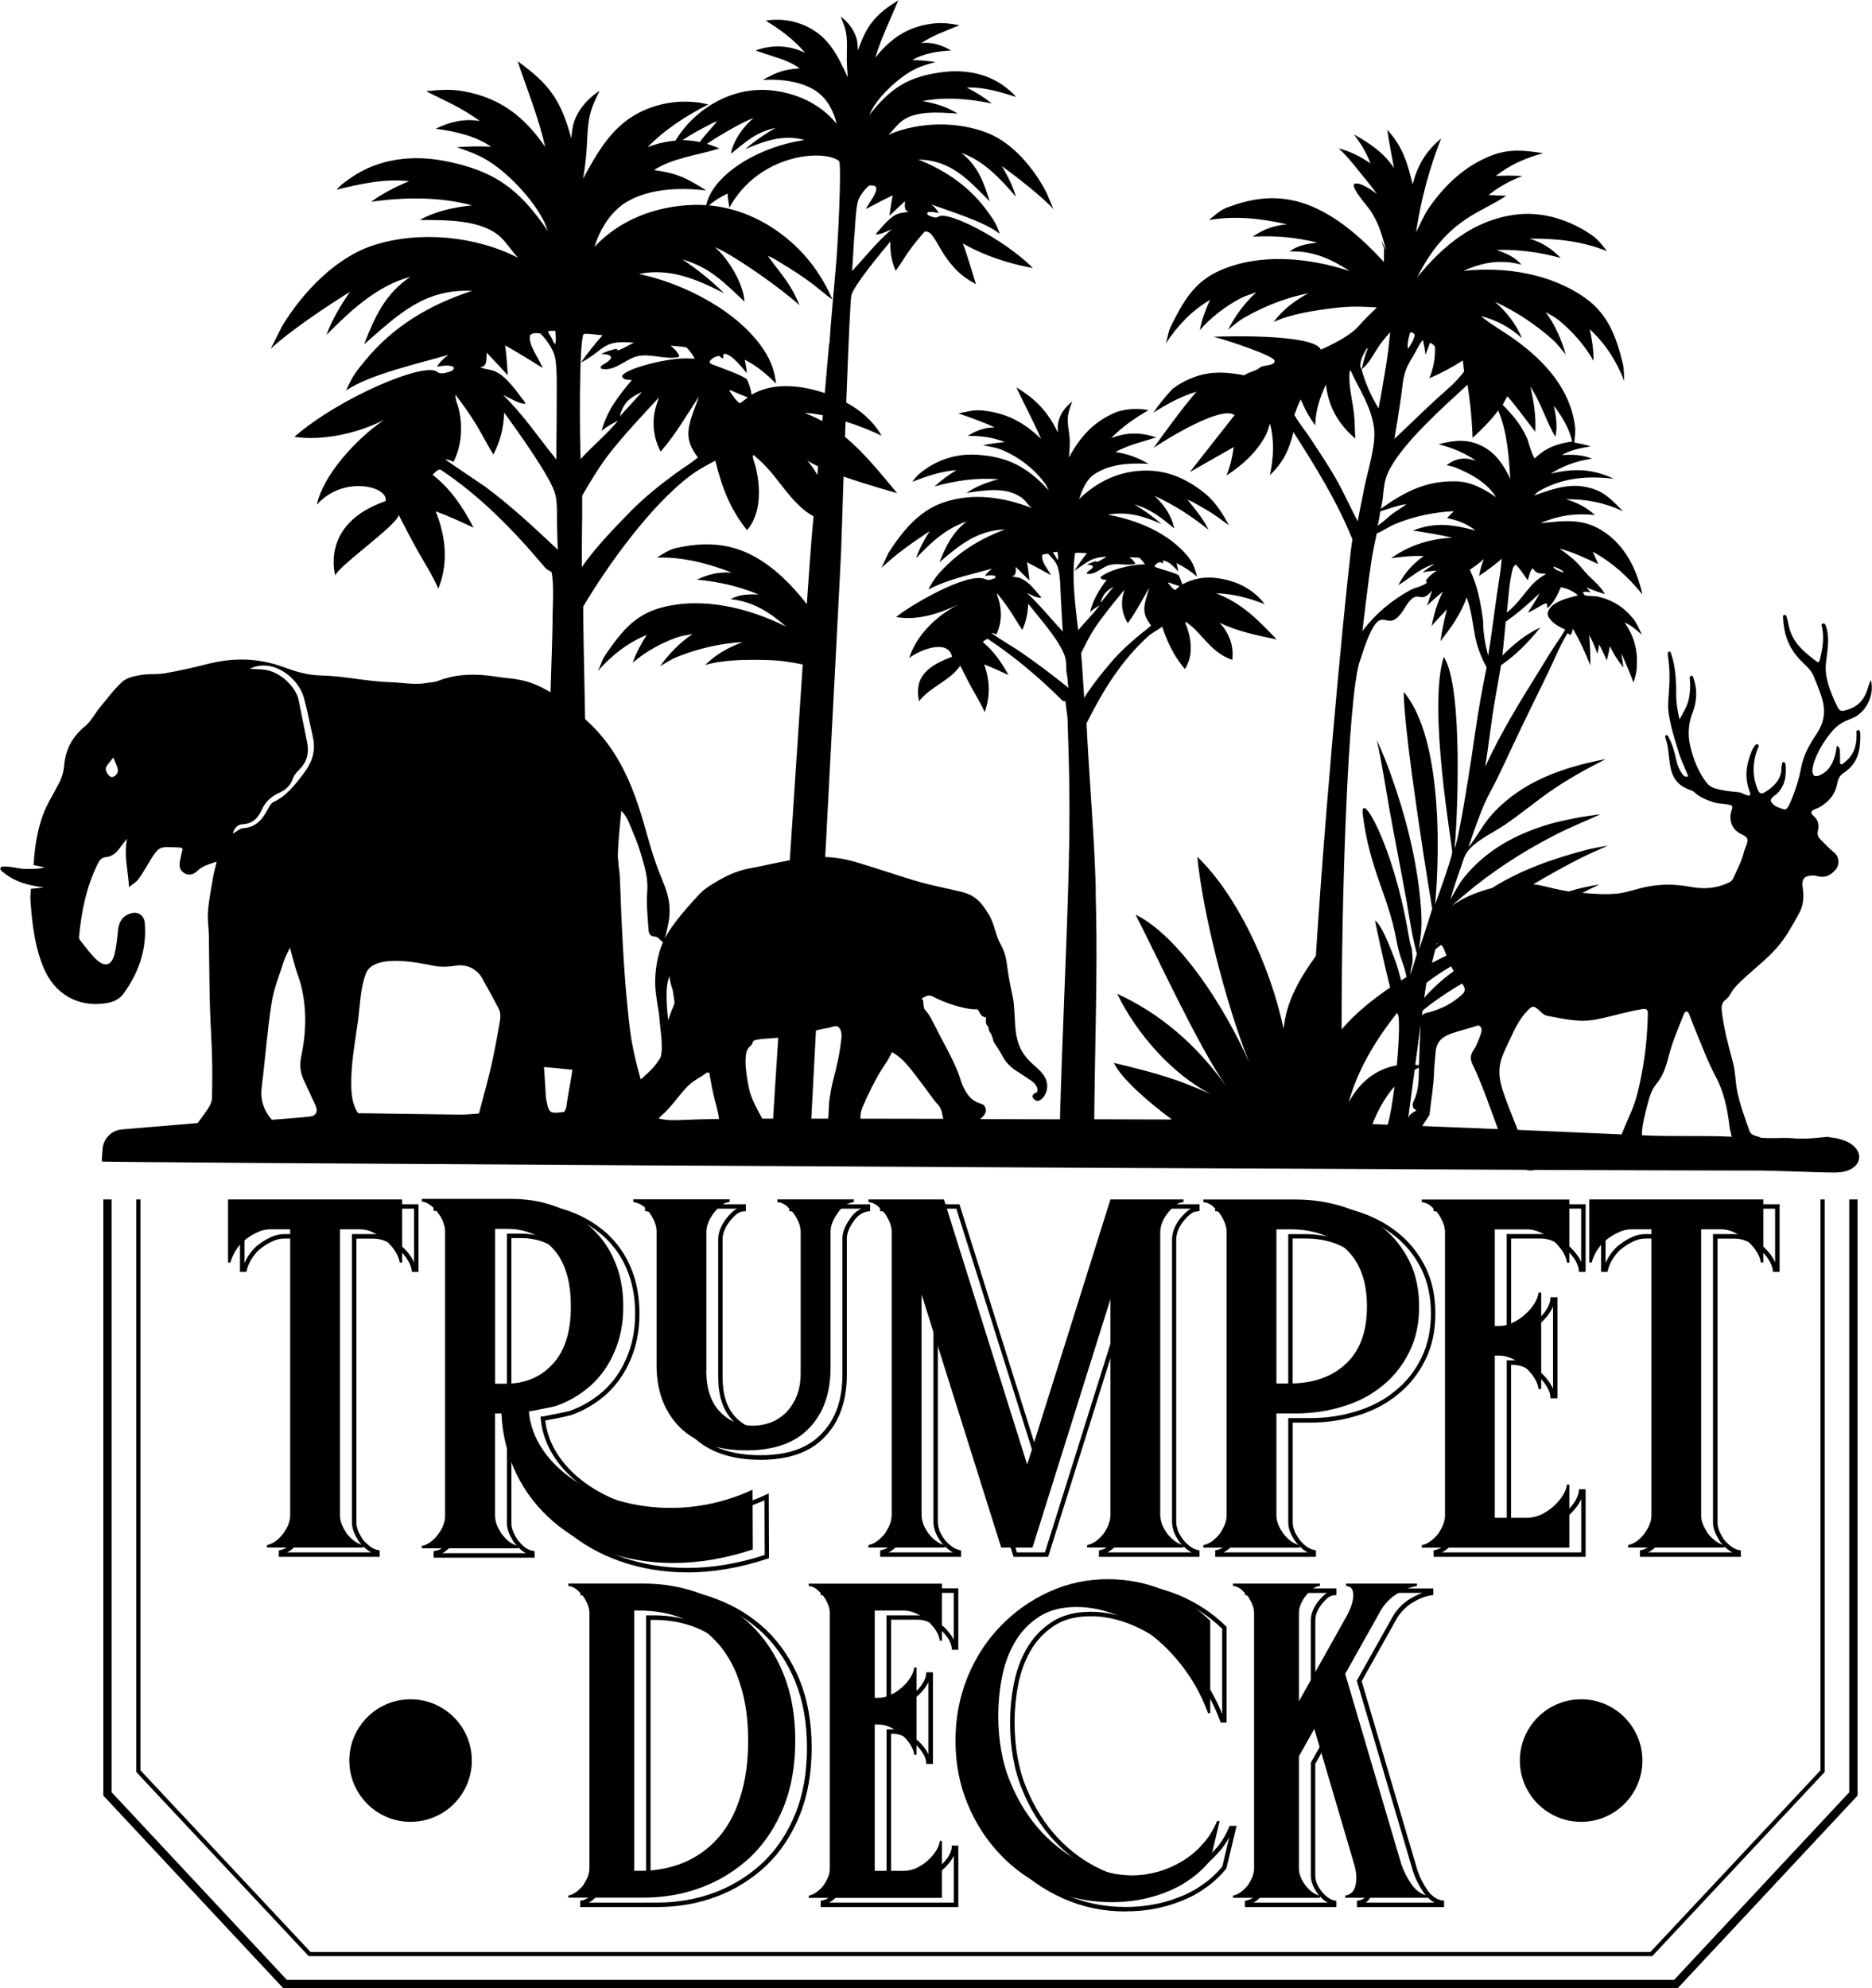
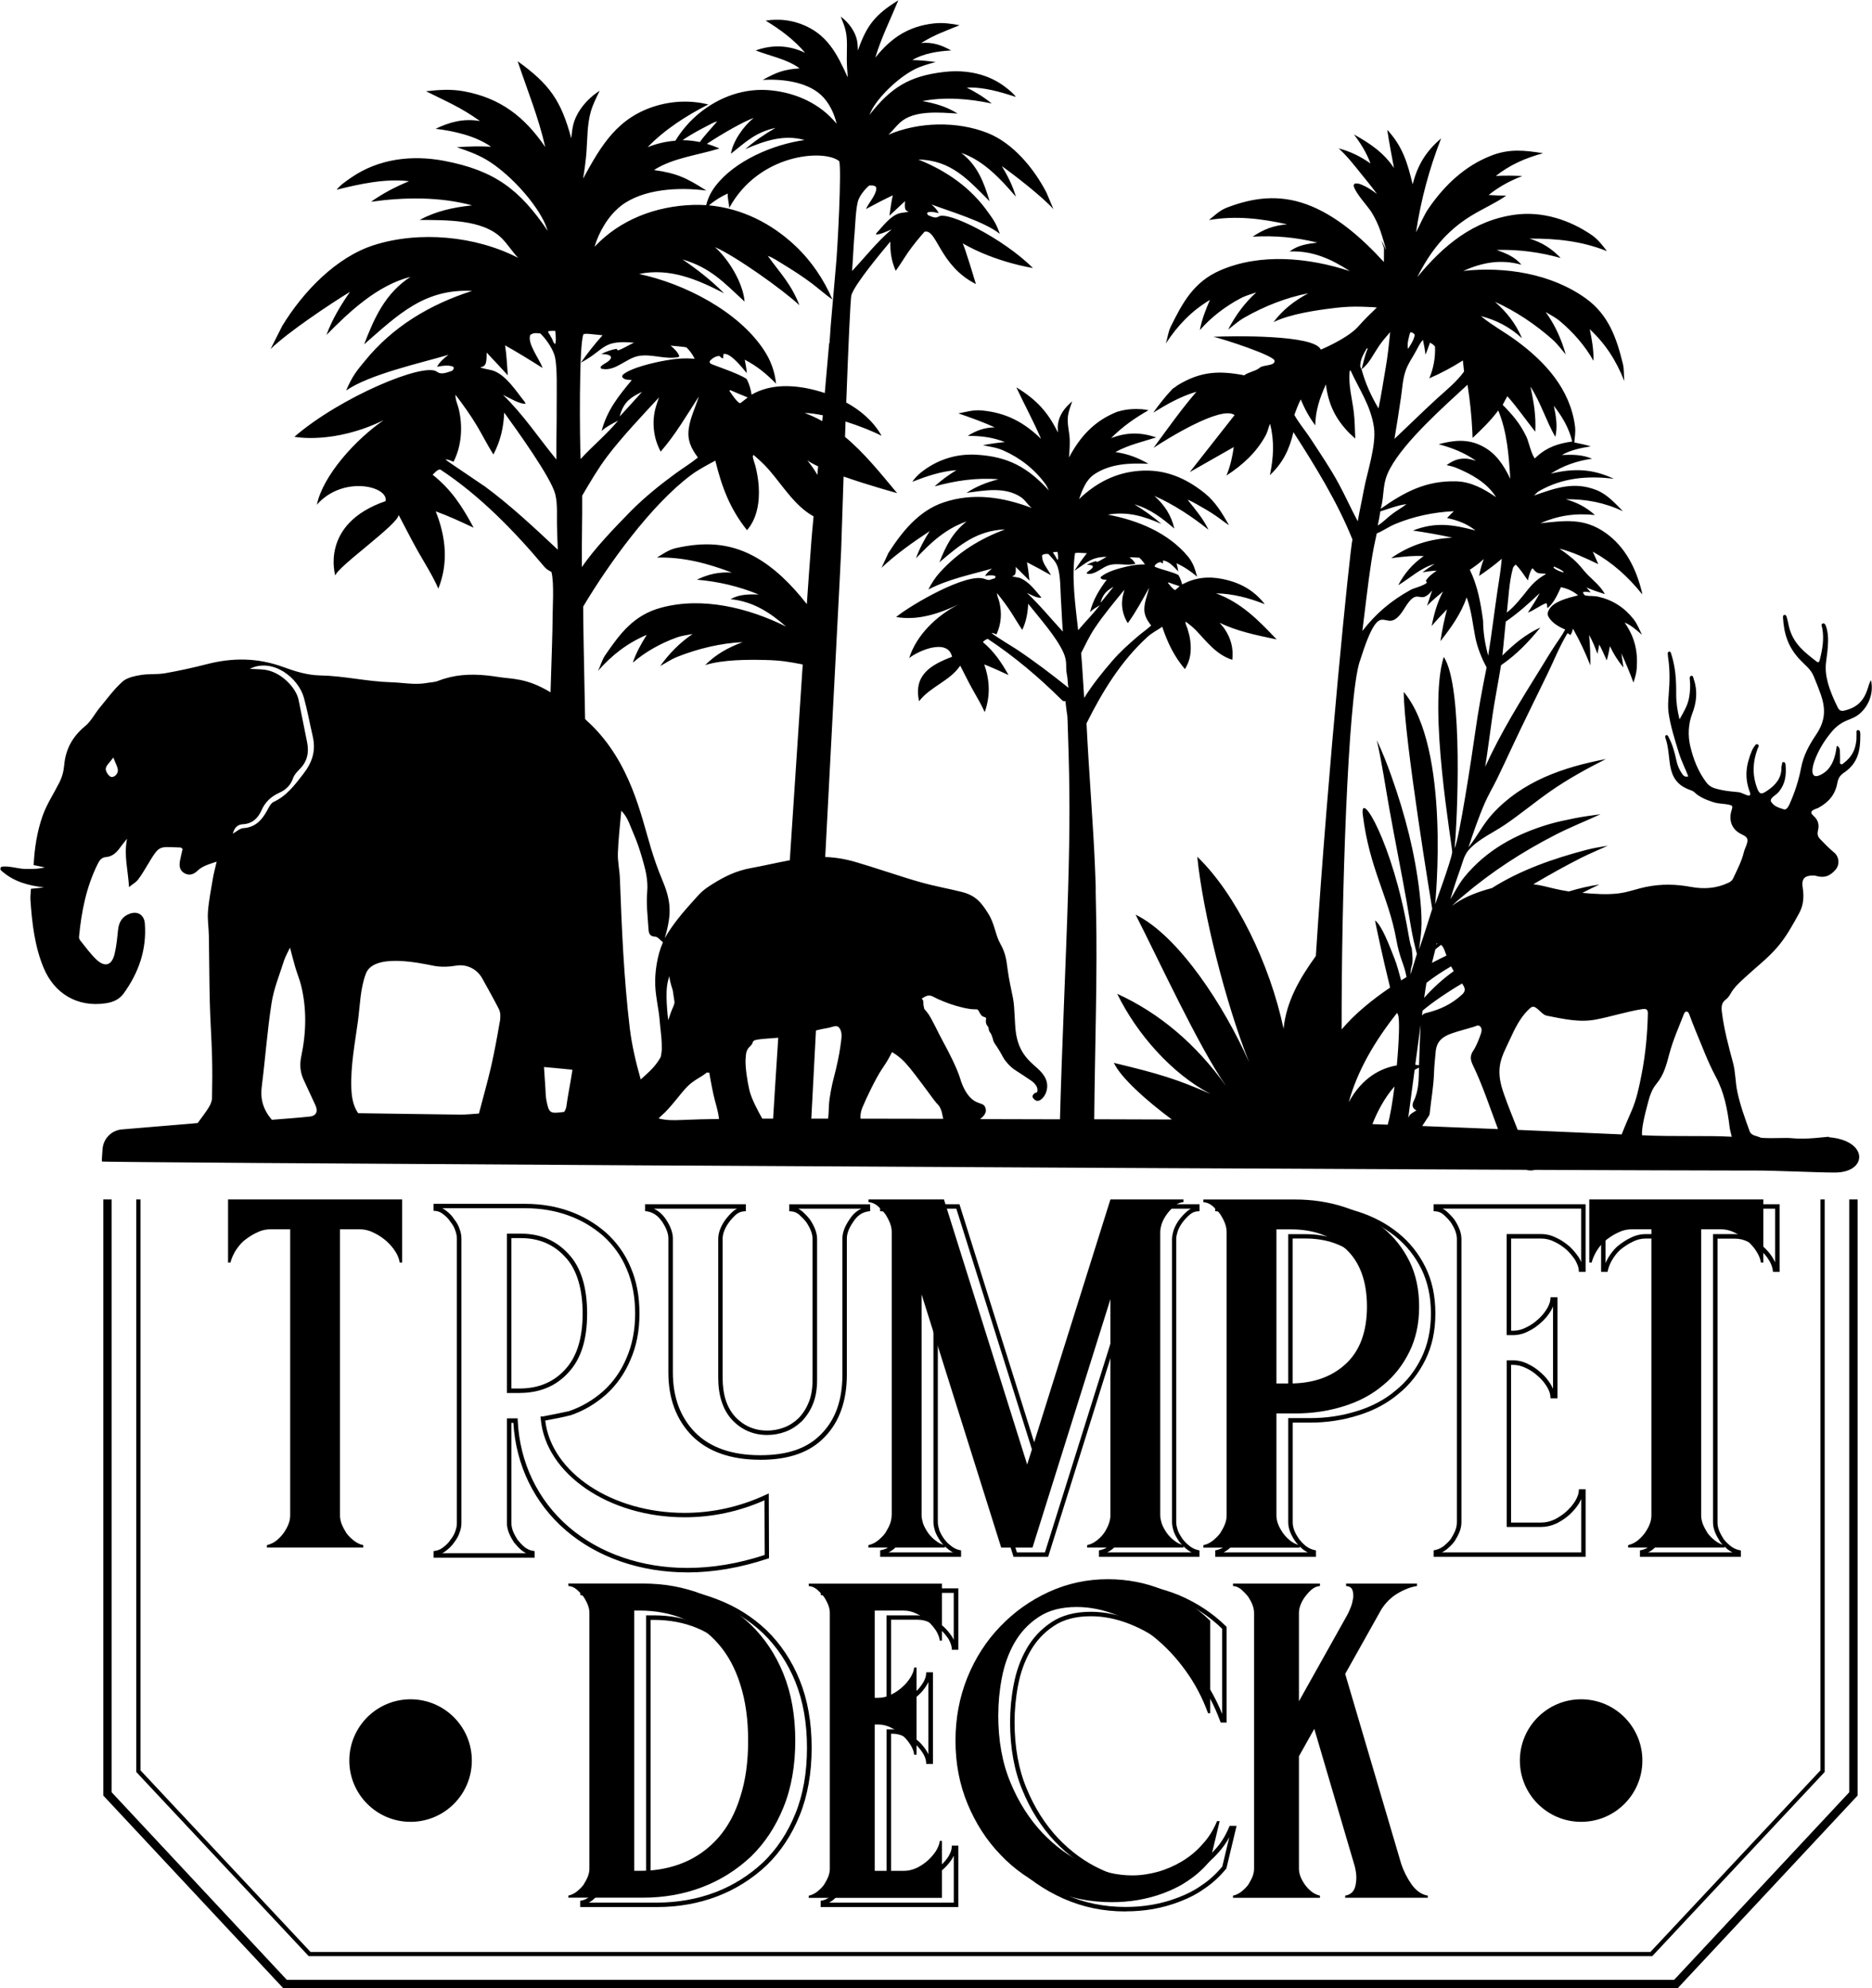
<svg xmlns="http://www.w3.org/2000/svg" id="Layer_2" data-name="Layer 2" viewBox="0 0 379.26 402.66">
  <defs>
    <style>
      .cls-1 {
        fill-rule: evenodd;
      }

      .cls-1, .cls-2 {
        fill: #000;
        stroke-width: 0px;
      }
    </style>
  </defs>
  <g id="Layer_1-2" data-name="Layer 1">
    <g>
-       <path class="cls-2" d="M76.91,315.3h-20.42v-1.3l.35-.08c.6-.14,1.17-.41,1.7-.81.53-.44.99-.91,1.38-1.43.46-.66.76-1.21.97-1.76.21-.54.31-1.08.31-1.61v-57.47h-3.58c-.92,0-1.83.23-2.69.69-.8.38-1.58.89-2.48,1.62-.6.56-1.12,1.22-1.62,2.05-.4.71-.69,1.42-.83,2.03l-.08.35h-1.3v-13.69h36.16v13.69h-1.33l-.06-.38c-.1-.67-.36-1.34-.77-1.99-.4-.67-.99-1.37-1.74-2.07-.78-.67-1.58-1.21-2.39-1.59-.88-.46-1.79-.69-2.71-.69h-3.58v57.47c0,.53.11,1.07.31,1.61.24.63.6,1.23.95,1.79.42.56.99,1.05,1.43,1.41.55.41,1.09.67,1.68.79l.36.08v1.31ZM58.16,314.4h17.07c-.3-.15-.6-.34-.9-.57-.49-.4-1.11-.94-1.61-1.61-.39-.63-.77-1.28-1.04-1.98-.25-.65-.38-1.3-.38-1.93v-58.37h4.48c1.07,0,2.12.27,3.11.79.86.41,1.74,1,2.59,1.73.83.77,1.47,1.53,1.91,2.27.19.31.35.62.49.93v-10.87h-34.35v11.03c.15-.35.33-.71.53-1.08.55-.91,1.12-1.63,1.81-2.27.98-.8,1.82-1.35,2.67-1.75.98-.51,2.03-.78,3.09-.78h4.48v58.37c0,.64-.13,1.29-.38,1.93-.24.62-.57,1.23-1.08,1.96-.45.59-.95,1.12-1.56,1.62-.3.23-.61.42-.93.58" />
      <path class="cls-2" d="M139.25,318.45c-9.48,0-18.21-3.02-24.6-8.5-6.37-5.47-10.14-13.19-10.64-21.78h-.4v20.3c0,.52.11,1.07.31,1.61.24.62.59,1.21.93,1.77.38.46.89,1.03,1.44,1.49.53.4,1.1.66,1.65.74l.38.06v1.33h-20.47v-1.33l.38-.06c.55-.09,1.12-.35,1.6-.74.6-.45,1.09-.95,1.43-1.47.51-.67.81-1.2.98-1.75.22-.57.32-1.11.32-1.64v-57.63c0-.52-.11-1.07-.31-1.61-.2-.63-.52-1.21-.96-1.74l-.04-.05c-.34-.54-.81-1.05-1.41-1.5-.51-.42-1.06-.66-1.58-.7l-.42-.03v-1.41h18.55c3.23,0,6.26.51,9,1.5,2.71.97,5.12,2.38,7.37,4.31,2.2,1.99,3.88,4.34,4.99,7,1.21,2.78,1.8,5.86,1.8,9.42s-.61,6.58-1.81,9.33c-1.15,2.75-2.81,5.12-4.93,7.04-2.22,1.95-4.61,3.35-7.34,4.27v-.03c-.8.26-3.82.83-5.01,1.05,1.22,10.52,13.51,18.7,28.22,18.7,5.69,0,11.22-1.23,16.43-3.65l.64-.3.05,13.13-.31.1c-5.53,1.84-11,2.78-16.27,2.78M102.71,287.26h2.16l.02.43c.39,8.51,4.07,16.17,10.35,21.57,6.22,5.34,14.75,8.29,24.01,8.29,5.07,0,10.34-.88,15.68-2.63l-.05-11.07c-5.14,2.28-10.58,3.44-16.17,3.44-15.36,0-28.17-8.75-29.16-19.93l-.04-.49h.49c.2-.03,4.73-.93,5.19-1.05h.02c2.61-.89,4.91-2.23,7.03-4.1,2.02-1.82,3.6-4.09,4.7-6.72,1.15-2.64,1.74-5.66,1.74-8.97s-.57-6.39-1.73-9.06c-1.06-2.54-2.66-4.78-4.76-6.68-2.15-1.85-4.47-3.21-7.08-4.14-2.65-.96-5.57-1.45-8.7-1.45h-16.8c.28.14.56.32.81.53.67.5,1.21,1.08,1.6,1.71.51.62.88,1.29,1.1,2,.24.62.36,1.27.36,1.9v57.63c0,.64-.13,1.29-.38,1.93-.19.62-.54,1.26-1.09,1.98-.39.58-.95,1.16-1.61,1.66-.24.2-.51.37-.79.52h16.96c-.28-.14-.56-.31-.83-.52-.64-.52-1.19-1.15-1.6-1.65l-.04-.05c-.37-.6-.75-1.24-1.02-1.94-.25-.65-.38-1.3-.38-1.93v-21.2ZM154,295.64c-5.93,0-10.57-1.63-13.79-4.85-3.19-3.24-4.8-7.55-4.8-12.81v-27.19c0-.96-.43-2.11-1.25-3.34-.84-1.24-1.85-1.93-3.08-2.12l-.39-.06v-1.38h20.42v1.41l-.42.03c-.58.04-1.12.27-1.61.68-.5.46-.98.98-1.4,1.55-.4.54-.73,1.13-.97,1.76-.21.54-.31,1.08-.31,1.61v28.08c0,3.47.85,6.07,2.58,7.96,1.73,1.83,3.91,2.76,6.45,2.76,1.16,0,2.3-.21,3.38-.61,1.08-.4,2.06-1.03,3-1.92.9-.95,1.57-2.01,2.05-3.23.51-1.25.76-2.74.76-4.56v-28.47c0-.53-.11-1.07-.31-1.61-.22-.58-.55-1.19-.94-1.78-.35-.47-.82-.96-1.45-1.54-.5-.42-1-.63-1.6-.67l-.42-.03v-1.41h16.39v1.38l-.39.06c-1.24.18-2.24.87-3.03,2.11-.86,1.22-1.3,2.37-1.3,3.35v27.58c0,5.31-1.5,9.55-4.45,12.61-2.98,3.14-7.27,4.66-13.11,4.66M132.45,244.79c.94.41,1.76,1.13,2.46,2.15.92,1.38,1.41,2.71,1.41,3.84v27.19c0,5.02,1.53,9.11,4.54,12.17,3.04,3.04,7.47,4.58,13.15,4.58s9.65-1.43,12.46-4.38c2.83-2.92,4.2-6.84,4.2-11.98v-27.58c0-1.16.51-2.49,1.46-3.85.65-1.01,1.45-1.73,2.4-2.14h-12.81c.27.14.54.31.8.53.69.63,1.2,1.17,1.6,1.7.44.66.8,1.34,1.04,1.98.25.65.38,1.3.38,1.93v28.47c0,1.94-.27,3.54-.82,4.89-.52,1.33-1.26,2.48-2.25,3.53-1.05.99-2.12,1.68-3.32,2.13-1.18.44-2.43.67-3.7.67-2.8,0-5.2-1.02-7.11-3.04-1.88-2.03-2.83-4.91-2.83-8.57v-28.08c0-.64.13-1.29.37-1.93.27-.71.64-1.37,1.09-1.98.46-.61.97-1.18,1.53-1.69.27-.22.54-.4.83-.54h-16.86ZM105.27,282.12h-2.57v-32.27h2.86c3.9,0,7.14,1.39,9.63,4.13,2.49,2.64,3.76,6.7,3.76,12.05s-1.28,9.28-3.81,11.96c-2.48,2.73-5.8,4.12-9.87,4.12M103.61,281.21h1.66c3.8,0,6.9-1.29,9.2-3.83,2.37-2.51,3.57-6.33,3.57-11.35s-1.18-8.97-3.52-11.44c-2.31-2.55-5.33-3.84-8.96-3.84h-1.96v30.47Z" />
      <path class="cls-2" d="M243.06,315.3h-20.42v-1.31l.36-.08c.59-.13,1.13-.38,1.69-.8.56-.42,1.02-.88,1.43-1.43.38-.55.67-1.1.92-1.76.21-.54.31-1.08.31-1.61v-40.82l-15,47.81h-7.01l-15.34-48.8v41.81c0,.52.16,1.12.32,1.64.2.52.5,1.07.97,1.74.41.55.86,1,1.42,1.42.48.39,1.05.67,1.65.81l.35.08v1.3h-16.39v-1.31l.36-.08c.59-.13,1.13-.38,1.69-.8.42-.35.99-.84,1.43-1.43.32-.53.68-1.13.92-1.76.21-.54.31-1.08.31-1.61v-57.38c0-.53-.11-1.07-.31-1.61-.22-.58-.55-1.19-.94-1.78-.35-.46-.82-.96-1.45-1.54-.5-.42-1-.63-1.6-.67l-.42-.03v-1.41h16.07l16.53,52.64,16.53-52.64h15.58v1.41l-.42.03c-.58.04-1.12.28-1.55.67-.54.45-1.01.96-1.47,1.56-.4.54-.73,1.13-.97,1.76-.15.49-.31,1.09-.31,1.61v57.38c0,.52.16,1.12.32,1.64.2.52.51,1.07.97,1.74.41.54.87,1,1.42,1.42.48.39,1.05.67,1.65.81l.35.08v1.3ZM224.33,314.4h17.07c-.32-.16-.62-.35-.89-.58-.61-.45-1.13-.98-1.6-1.6-.52-.75-.85-1.36-1.09-1.98-.2-.64-.37-1.3-.37-1.93v-57.38c0-.63.18-1.29.36-1.9.28-.74.65-1.4,1.1-2.01.5-.66,1.02-1.22,1.6-1.7.23-.21.49-.39.77-.53h-13.13l-17.2,54.75-17.2-54.75h-13.6c.27.14.53.31.8.53.7.63,1.2,1.17,1.6,1.7.44.66.8,1.34,1.04,1.98.25.65.38,1.3.38,1.93v57.38c0,.64-.13,1.29-.38,1.93-.27.7-.65,1.35-1.02,1.94-.53.71-1.14,1.24-1.62,1.64-.31.23-.61.42-.92.58h13.04c-.32-.16-.62-.35-.89-.58-.61-.45-1.13-.98-1.6-1.6-.52-.75-.85-1.36-1.09-1.98-.2-.64-.38-1.3-.38-1.93v-47.68l16.91,53.77h5.68l16.57-52.79v46.7c0,.64-.13,1.29-.38,1.93-.28.73-.6,1.34-1.03,1.96-.47.63-1,1.16-1.62,1.63-.3.23-.6.41-.9.56" />
      <path class="cls-2" d="M266.62,315.3h-20.42v-1.31l.36-.08c.59-.13,1.13-.38,1.69-.8.42-.35.99-.84,1.43-1.43.32-.53.68-1.13.92-1.76.21-.54.31-1.08.31-1.61v-57.38c0-.53-.11-1.07-.31-1.61-.22-.58-.55-1.19-.94-1.78-.35-.46-.82-.96-1.45-1.54-.5-.42-1-.63-1.6-.67l-.42-.03v-1.41h18.99c3.54,0,6.8.49,9.97,1.5,3.06.99,5.79,2.43,8.11,4.31,2.33,1.88,4.14,4.15,5.53,6.93,1.35,2.76,2.01,5.83,2.01,9.4s-.68,6.62-2.01,9.34c-1.36,2.77-3.2,5.11-5.48,6.94-2.26,1.91-4.98,3.36-8.07,4.31-3.17,1.01-6.43,1.5-9.96,1.5h-3.38v20.2c0,.53.11,1.07.31,1.61.21.55.52,1.1.98,1.77.38.51.84.98,1.39,1.43.51.39,1.09.66,1.68.79l.35.08v1.3ZM247.88,314.4h17.07c-.32-.16-.62-.34-.92-.56-.62-.51-1.13-1.03-1.57-1.62-.52-.75-.85-1.36-1.09-1.98-.25-.65-.38-1.29-.38-1.93v-21.1h4.29c3.44,0,6.61-.47,9.7-1.45,2.97-.91,5.58-2.3,7.76-4.14,2.21-1.78,3.92-3.95,5.24-6.64,1.27-2.6,1.92-5.61,1.92-8.95s-.63-6.36-1.92-9c-1.33-2.66-3.06-4.83-5.29-6.63-2.24-1.8-4.87-3.2-7.82-4.15-3.08-.98-6.25-1.45-9.7-1.45h-17.18c.27.14.53.31.8.53.7.63,1.2,1.17,1.6,1.7.44.66.8,1.34,1.04,1.98.25.65.38,1.3.38,1.93v57.38c0,.64-.13,1.29-.38,1.93-.27.7-.65,1.35-1.02,1.94-.53.71-1.14,1.24-1.62,1.64-.31.23-.61.42-.92.58M264.15,282.07h-3.16v-32.12h3.45c4.52,0,8.32,1.36,11.32,4.05,2.97,2.71,4.48,6.76,4.48,12.04s-1.51,9.27-4.47,11.99c-2.98,2.73-6.78,4.05-11.61,4.05M261.9,281.16h2.25c4.6,0,8.2-1.25,11-3.82,2.77-2.53,4.18-6.34,4.18-11.32s-1.41-8.83-4.18-11.37c-2.86-2.57-6.36-3.82-10.71-3.82h-2.55v30.32Z" />
      <path class="cls-2" d="M321.25,315.3h-30.8v-1.31l.36-.08c.59-.13,1.13-.38,1.69-.8.42-.35.99-.84,1.43-1.43.32-.53.68-1.13.92-1.76.21-.54.31-1.08.31-1.61v-57.38c0-.52-.11-1.07-.31-1.61-.22-.58-.55-1.19-.94-1.78-.35-.46-.81-.96-1.45-1.54-.5-.42-1-.63-1.6-.67l-.42-.03v-1.41h30.8v13.69h-1.36l-.03-.42c-.04-.52-.29-1.19-.73-1.98-.51-.77-1.09-1.45-1.73-2.06-.78-.67-1.58-1.21-2.39-1.59-.95-.48-1.82-.69-2.76-.69h-6.09v18.67h.34c.95,0,1.88-.23,2.74-.69.87-.41,1.67-.96,2.41-1.65.66-.58,1.23-1.25,1.74-2.07.44-.73.68-1.39.72-1.96l.03-.42h1.41v20.47h-1.41l-.03-.42c-.04-.57-.28-1.23-.72-1.96-.51-.82-1.08-1.49-1.73-2.05-.75-.7-1.55-1.25-2.41-1.65-.88-.46-1.8-.69-2.76-.69h-.34v31.94h6.09c.92,0,1.77-.2,2.77-.65.98-.52,1.74-1.04,2.39-1.64.74-.69,1.29-1.35,1.74-2.07.46-.82.68-1.41.72-1.96l.03-.42h1.36v13.69ZM292.14,314.4h28.21v-10.8c-.12.26-.26.54-.43.85-.51.81-1.11,1.53-1.9,2.27-.7.65-1.53,1.22-2.61,1.79-1.13.51-2.12.74-3.16.74h-6.99v-33.75h1.24c1.1,0,2.16.27,3.16.79.92.44,1.8,1.04,2.6,1.79.71.61,1.33,1.35,1.89,2.25.2.33.36.65.49.96v-16.69c-.13.31-.29.63-.49.96-.57.91-1.19,1.65-1.91,2.27-.79.74-1.67,1.34-2.61,1.79-.98.52-2.04.78-3.14.78h-1.24v-20.47h6.99c1.08,0,2.08.25,3.15.79.87.41,1.75,1,2.6,1.73.71.66,1.33,1.4,1.9,2.25.18.32.33.62.45.9v-10.82h-28.08c.27.14.54.31.8.53.69.63,1.2,1.17,1.6,1.7.44.66.8,1.34,1.04,1.98.25.65.38,1.3.38,1.93v57.38c0,.64-.13,1.29-.38,1.93-.27.7-.65,1.34-1.02,1.94-.53.71-1.14,1.25-1.62,1.64-.31.23-.61.42-.92.58" />
      <path class="cls-2" d="M352.67,315.3h-20.42v-1.3l.35-.08c.6-.14,1.17-.41,1.7-.81.53-.44.99-.91,1.38-1.43.46-.66.76-1.21.97-1.76.21-.54.31-1.08.31-1.61v-57.47h-3.58c-.92,0-1.83.23-2.69.69-.8.38-1.58.89-2.48,1.62-.6.56-1.12,1.22-1.62,2.05-.4.71-.69,1.42-.83,2.03l-.08.35h-1.3v-13.69h36.16v13.69h-1.33l-.06-.38c-.1-.67-.36-1.34-.77-1.99-.4-.67-.99-1.37-1.74-2.07-.78-.67-1.58-1.21-2.39-1.59-.88-.46-1.79-.69-2.71-.69h-3.58v57.47c0,.53.1,1.07.31,1.61.24.63.6,1.23.95,1.79.42.56.98,1.05,1.43,1.41.55.41,1.09.67,1.68.79l.36.08v1.31ZM333.92,314.4h17.06c-.3-.15-.6-.34-.9-.56-.5-.41-1.11-.94-1.61-1.62-.39-.63-.77-1.28-1.04-1.98-.25-.65-.38-1.3-.38-1.93v-58.37h4.48c1.07,0,2.12.27,3.11.79.86.41,1.74.99,2.59,1.73.83.77,1.47,1.53,1.91,2.27.19.31.35.62.49.93v-10.87h-34.35v11.03c.15-.35.32-.71.53-1.08.55-.91,1.12-1.63,1.81-2.27.98-.8,1.82-1.35,2.67-1.75.98-.51,2.02-.78,3.09-.78h4.48v58.37c0,.64-.13,1.29-.38,1.93-.24.62-.57,1.23-1.08,1.96-.45.6-.95,1.12-1.56,1.62-.3.23-.62.42-.94.58" />
      <path class="cls-2" d="M133.08,386.23h-15.54v-1.26l.36-.08c.53-.11,1.01-.34,1.51-.72.38-.31.89-.75,1.29-1.29.29-.47.61-1.01.83-1.58.19-.48.28-.97.28-1.43v-51.78c0-.47-.09-.95-.28-1.44-.2-.52-.49-1.07-.84-1.6-.31-.41-.73-.86-1.3-1.38-.44-.37-.88-.56-1.41-.59l-.42-.03v-1.36h15.54c4.43,0,8.41.72,12.19,2.21,3.79,1.44,7.15,3.55,10,6.26,2.87,2.78,5.13,6.18,6.72,10.1,1.61,3.98,2.43,8.59,2.43,13.7s-.82,9.76-2.43,13.7c-1.6,3.96-3.86,7.38-6.72,10.14-2.93,2.75-6.29,4.85-10,6.27-3.76,1.43-7.86,2.16-12.19,2.16M119.28,385.33h13.79c4.21,0,8.21-.71,11.86-2.1,3.6-1.37,6.86-3.42,9.7-6.08,2.76-2.67,4.95-5.97,6.5-9.82,1.57-3.83,2.36-8.33,2.36-13.36s-.79-9.49-2.36-13.37c-1.54-3.8-3.73-7.09-6.51-9.78-2.76-2.63-6.02-4.67-9.7-6.07-3.67-1.44-7.55-2.14-11.86-2.14h-13.68c.19.11.38.24.57.4.63.58,1.09,1.06,1.45,1.54.4.6.72,1.21.95,1.8.23.59.34,1.18.34,1.76v51.78c0,.58-.11,1.17-.34,1.76-.25.64-.59,1.22-.92,1.76-.48.65-1.04,1.13-1.47,1.49-.23.17-.45.32-.68.44M132.63,380.77h-1.74v-53.62h1.56c3.29,0,6.35.58,9.09,1.72,2.71,1.11,5.11,2.84,7.13,5.13,2.01,2.28,3.55,5.12,4.57,8.42,1.09,3.4,1.62,7.17,1.62,11.54s-.54,8.23-1.62,11.54c-1.02,3.32-2.55,6.17-4.57,8.46-2.03,2.26-4.42,3.97-7.09,5.09-2.74,1.14-5.76,1.72-8.96,1.72M131.8,379.87h.84c3.08,0,5.98-.56,8.61-1.65,2.54-1.06,4.82-2.69,6.76-4.85,1.93-2.19,3.4-4.93,4.39-8.13,1.05-3.23,1.58-7.02,1.58-11.27s-.52-7.95-1.58-11.27c-.99-3.18-2.47-5.91-4.39-8.09-1.93-2.19-4.21-3.83-6.8-4.89-2.63-1.1-5.58-1.65-8.75-1.65h-.66v51.81Z" />
      <path class="cls-2" d="M194.14,386.23h-27.88v-1.26l.36-.08c.53-.11,1.01-.34,1.51-.72.38-.31.88-.75,1.28-1.29.29-.47.61-1.01.83-1.58.19-.49.28-.97.28-1.44v-51.78c0-.47-.09-.95-.28-1.44-.2-.52-.49-1.07-.84-1.6-.31-.41-.73-.86-1.3-1.38-.44-.37-.89-.56-1.41-.59l-.42-.03v-1.36h27.88v12.44h-1.31l-.03-.42c-.04-.46-.26-1.06-.65-1.77-.46-.69-.97-1.3-1.56-1.84-.69-.6-1.42-1.08-2.15-1.43-.85-.43-1.64-.62-2.47-.62h-5.45v16.76h.26c.85,0,1.68-.21,2.45-.61.78-.37,1.51-.87,2.17-1.48.6-.52,1.1-1.12,1.57-1.86.39-.65.61-1.24.64-1.75l.03-.42h1.36v18.56h-1.36l-.03-.42c-.04-.51-.25-1.1-.65-1.75-.46-.73-.96-1.34-1.55-1.84-.67-.63-1.4-1.12-2.16-1.49-.79-.42-1.62-.62-2.47-.62h-.26v28.74h5.45c.82,0,1.58-.18,2.48-.58.88-.46,1.56-.93,2.14-1.47.66-.62,1.16-1.21,1.57-1.86.41-.73.61-1.26.64-1.75l.03-.42h1.31v12.44ZM168,385.33h25.23v-9.5c-.09.19-.19.38-.31.59-.46.74-1.01,1.39-1.73,2.06-.64.59-1.39,1.11-2.36,1.62-1.03.46-1.93.67-2.87.67h-6.35v-30.54h1.16c1,0,1.97.24,2.87.72.83.39,1.63.94,2.36,1.62.64.56,1.21,1.23,1.72,2.04.14.23.26.46.36.68v-14.64c-.1.22-.22.45-.36.68-.51.82-1.08,1.49-1.73,2.06-.72.67-1.52,1.22-2.37,1.62-.89.47-1.86.71-2.86.71h-1.16v-18.56h6.35c.98,0,1.89.23,2.86.71.79.38,1.59.91,2.36,1.57.65.6,1.2,1.27,1.72,2.04.12.22.23.43.33.63v-9.51h-25.12c.19.11.38.24.57.4.63.58,1.09,1.06,1.45,1.54.4.6.72,1.21.95,1.79.23.59.34,1.18.34,1.76v51.78c0,.58-.11,1.17-.34,1.76-.25.64-.59,1.22-.92,1.76-.48.64-1.04,1.13-1.47,1.49-.23.17-.45.32-.68.44" />
      <path class="cls-2" d="M228.08,387.12c-4.55,0-8.68-.86-12.65-2.61-4-1.79-7.42-4.18-10.17-7.11-2.83-2.91-5.11-6.44-6.79-10.48-1.64-3.95-2.47-8.31-2.47-12.95s.82-8.92,2.43-12.95c1.62-4.01,3.89-7.54,6.75-10.49,2.85-2.98,6.21-5.37,9.99-7.11,3.78-1.74,7.88-2.62,12.17-2.62,4,0,7.86.76,11.49,2.25,3.67,1.56,6.88,3.68,9.55,6.31l.13.13v19.37h-1.21l-.11-.3c-1.15-3.14-2.67-6.01-4.51-8.54-1.81-2.53-3.95-4.8-6.35-6.75-2.27-1.84-4.78-3.31-7.47-4.37-2.68-1.05-5.25-1.57-7.87-1.57-3.02,0-5.54.66-7.47,1.96-2,1.32-3.57,3-4.79,5.13-1.19,2.11-2,4.39-2.48,6.96-.47,2.46-.7,4.94-.7,7.37,0,5.1.82,9.64,2.45,13.49,1.58,3.85,3.72,7.22,6.35,10.03,2.61,2.74,5.52,4.85,8.64,6.29,3.12,1.48,6.24,2.22,9.26,2.22,1.68,0,3.35-.24,5.11-.74,1.65-.46,3.21-1.15,4.77-2.08,1.51-.9,2.86-2.04,4.02-3.37,1.18-1.26,2.13-2.78,2.85-4.53l.12-.28h1.41l-2.07,8.64-.07.08c-1.32,1.6-2.78,2.94-4.36,3.99-1.48,1.06-3.16,1.93-5.11,2.67-1.71.66-3.53,1.16-5.4,1.49-1.75.3-3.58.45-5.45.45M227.32,321.71c-4.16,0-8.13.85-11.79,2.53-3.68,1.69-6.95,4.01-9.71,6.91-2.78,2.87-4.99,6.3-6.56,10.2-1.57,3.92-2.36,8.16-2.36,12.61s.81,8.77,2.4,12.61c1.63,3.93,3.86,7.36,6.61,10.2,2.68,2.85,6,5.17,9.89,6.91,3.85,1.71,7.86,2.53,12.28,2.53,1.81,0,3.59-.15,5.29-.44,1.82-.32,3.58-.8,5.24-1.44,1.88-.7,3.48-1.54,4.91-2.56,1.49-.99,2.86-2.25,4.11-3.74l1.42-5.94c-.63,1.17-1.38,2.21-2.23,3.13-1.21,1.39-2.64,2.59-4.22,3.54-1.63.98-3.26,1.69-4.99,2.18-1.84.52-3.59.77-5.36.77-3.16,0-6.4-.78-9.65-2.31-3.23-1.48-6.23-3.66-8.92-6.49-2.71-2.89-4.9-6.36-6.52-10.3-1.67-3.96-2.52-8.61-2.52-13.84,0-2.49.24-5.03.72-7.54.5-2.67,1.34-5.04,2.58-7.24,1.29-2.26,2.95-4.04,5.07-5.44,2.08-1.4,4.76-2.12,7.97-2.12,2.73,0,5.41.53,8.2,1.63,2.77,1.09,5.36,2.61,7.71,4.51,2.47,2,4.66,4.33,6.52,6.92,1.67,2.29,3.08,4.86,4.2,7.64v-17.26c-2.56-2.49-5.63-4.5-9.13-5.99-3.51-1.45-7.26-2.18-11.14-2.18" />
-       <path class="cls-2" d="M292.56,386.23h-17.63v-1.29l.39-.06c1-.15,1.56-.75,1.75-1.89.08-.42.13-.87.13-1.3,0-.62-.09-1.28-.3-2.16l-7.9-26.81-2.53,4.51v22.65c0,.47.09.95.28,1.44.19.5.46.99.88,1.59.34.46.75.88,1.25,1.28.45.34.97.59,1.5.71l.35.08v1.25h-18.52v-1.26l.36-.08c.53-.11,1.01-.34,1.51-.72.38-.31.88-.75,1.28-1.29.36-.58.63-1.06.83-1.58.19-.48.28-.97.28-1.43v-51.78c0-.47-.09-.95-.28-1.44-.2-.52-.49-1.07-.84-1.6-.31-.41-.73-.86-1.3-1.38-.44-.37-.88-.56-1.41-.59l-.42-.03v-1.36h18.52v1.36l-.42.03c-.52.04-1,.24-1.43.61-.45.41-.88.88-1.26,1.39-.36.48-.65,1.01-.87,1.58-.19.49-.28.97-.28,1.44v16.15l8.87-15.84c.24-.41.43-.86.62-1.33l.15-.36c.25-.66.37-1.33.45-1.85v-.36c0-.35-.06-.7-.18-.98-.09-.18-.28-.4-.86-.44l-.42-.03v-1.36h15.28v1.33l-.39.06c-1.19.17-2.43.64-3.78,1.45-1.25.75-2.27,1.76-3.14,3.09l-7.21,12.86,11.31,38.33c.45,1.36,1.14,2.71,2.02,4,.89,1.21,1.89,1.91,2.98,2.07l.39.06v1.29ZM276.68,385.33h13.97c-.79-.41-1.53-1.08-2.2-1.99-.94-1.37-1.66-2.8-2.15-4.25l-11.42-38.71,7.41-13.21c.95-1.48,2.07-2.58,3.45-3.41.85-.5,1.66-.89,2.45-1.16h-11.42c.18.14.32.33.43.54.18.42.27.88.27,1.36v.47c-.09.57-.23,1.32-.52,2.09l-.16.38c-.21.5-.41.97-.67,1.43l-10.56,18.85v-19.61c0-.58.11-1.17.34-1.76.25-.65.58-1.25.99-1.8.41-.55.88-1.06,1.39-1.53.19-.16.39-.3.6-.41h-14.82c.19.11.38.24.57.4.63.58,1.09,1.06,1.45,1.54.4.6.72,1.21.95,1.79.23.59.34,1.18.34,1.76v51.78c0,.58-.11,1.17-.34,1.76-.25.64-.59,1.22-.93,1.76-.48.64-1.04,1.13-1.47,1.49-.23.17-.46.32-.68.44h15.04c-.23-.12-.46-.27-.67-.43-.57-.46-1.03-.94-1.42-1.47-.47-.68-.77-1.23-.99-1.79-.23-.59-.34-1.18-.34-1.76v-22.88l3.69-6.58,8.51,28.89c.23.97.33,1.7.33,2.39,0,.49-.05,1.01-.14,1.46-.17.99-.6,1.72-1.27,2.17" />
      <polygon class="cls-2" points="339.9 402.66 57.38 402.66 20.93 363.65 20.93 242.92 22.62 242.92 22.62 362.98 58.11 400.97 339.17 400.97 374.65 362.98 374.65 242.92 376.34 242.92 376.34 363.65 339.9 402.66" />
      <polygon class="cls-2" points="334.74 396.17 62.54 396.17 27.61 358.88 27.61 242.92 28.46 242.92 28.46 358.54 62.91 395.32 334.37 395.32 368.82 358.54 368.82 242.92 369.67 242.92 369.67 358.88 334.74 396.17" />
      <path class="cls-2" d="M81.47,242.92v12.78h-.49c-.1-.64-.34-1.38-.84-2.16-.44-.74-1.08-1.47-1.82-2.16-.74-.64-1.57-1.23-2.51-1.67-.93-.49-1.92-.74-2.9-.74h-4.03v57.92c0,.54.1,1.13.34,1.77.25.64.59,1.23.98,1.87.44.59.98,1.08,1.53,1.52.59.44,1.18.74,1.87.88v.49h-19.52v-.49c.64-.15,1.28-.44,1.87-.88.54-.44,1.03-.93,1.47-1.52.44-.64.79-1.23,1.03-1.87.25-.64.34-1.23.34-1.77v-57.92h-4.03c-.98,0-1.97.25-2.9.74-.93.44-1.77,1.03-2.56,1.67-.74.69-1.28,1.43-1.72,2.16-.44.79-.74,1.52-.89,2.16h-.49v-12.78h35.25Z" />
-       <path class="cls-2" d="M100.31,307.03c0,.54.1,1.13.34,1.77.25.64.59,1.23.98,1.87.49.59.98,1.13,1.53,1.57.59.44,1.23.74,1.87.84v.49h-19.57v-.49c.64-.1,1.28-.39,1.82-.84.59-.44,1.13-.98,1.52-1.57.49-.64.84-1.23,1.03-1.87.25-.64.34-1.23.34-1.77v-57.63c0-.54-.1-1.13-.34-1.77-.2-.64-.54-1.28-1.03-1.87-.39-.64-.93-1.18-1.52-1.62-.54-.44-1.18-.74-1.82-.79v-.54h18.09c3.2,0,6.15.49,8.85,1.47,2.75.98,5.11,2.41,7.23,4.23,2.07,1.87,3.74,4.13,4.87,6.83,1.18,2.7,1.77,5.75,1.77,9.24s-.59,6.44-1.77,9.15c-1.13,2.7-2.75,5.02-4.82,6.88-2.07,1.82-4.43,3.25-7.18,4.18-.05.05-5.26,1.08-5.36,1.08.98,11.06,13.86,19.52,28.71,19.52,5.46,0,11.11-1.13,16.62-3.69l.05,12.1c-5.6,1.87-11.01,2.75-16.13,2.75-19.22,0-33.98-12.29-34.81-30.29h-1.28v20.75ZM100.31,280.24h2.11c3.93,0,7.13-1.33,9.54-3.98,2.46-2.61,3.69-6.49,3.69-11.65s-1.18-9.15-3.64-11.75c-2.41-2.66-5.51-3.98-9.29-3.98h-2.41v31.37ZM143.08,277.58c0,3.54.89,6.29,2.7,8.26,1.82,1.92,4.08,2.9,6.79,2.9,1.18,0,2.36-.2,3.54-.64,1.18-.44,2.21-1.13,3.15-2.02.89-.93,1.62-2.02,2.16-3.39.54-1.33.79-2.9.79-4.72v-28.47c0-.54-.1-1.13-.34-1.77-.25-.64-.59-1.28-.98-1.87-.44-.59-.98-1.13-1.52-1.62-.59-.49-1.18-.74-1.87-.79v-.54h15.49v.54c-1.33.2-2.46.93-3.34,2.31-.93,1.33-1.38,2.56-1.38,3.59v27.58c0,5.21-1.43,9.29-4.33,12.29-2.9,3.05-7.13,4.52-12.78,4.52s-10.33-1.57-13.47-4.72c-3.1-3.15-4.67-7.33-4.67-12.49v-27.19c0-1.03-.44-2.26-1.33-3.59-.93-1.38-2.07-2.12-3.39-2.31v-.54h19.52v.54c-.64.05-1.28.29-1.87.79-.54.49-1.03,1.03-1.47,1.62-.44.59-.79,1.23-1.03,1.87-.24.64-.34,1.23-.34,1.77v28.08Z" />
      <path class="cls-2" d="M180.66,306.89v-57.38c0-.54-.1-1.13-.34-1.77-.25-.64-.59-1.28-.98-1.87-.44-.59-.98-1.13-1.52-1.62-.59-.49-1.18-.74-1.87-.79v-.54h15.29l16.86,53.69,16.87-53.69h14.8v.54c-.64.05-1.28.29-1.82.79-.59.49-1.08,1.03-1.52,1.62-.44.59-.79,1.23-1.03,1.87-.2.64-.34,1.23-.34,1.77v57.38c0,.54.15,1.13.34,1.77.25.64.59,1.23,1.03,1.87.44.59.93,1.08,1.52,1.52.54.44,1.18.74,1.82.88v.49h-19.52v-.49c.69-.15,1.28-.44,1.87-.88.59-.44,1.08-.93,1.52-1.52.44-.64.74-1.23.98-1.87.25-.64.34-1.23.34-1.77v-43.76l-15.78,50.3h-6.34l-16.13-51.28v44.74c0,.54.15,1.13.34,1.77.25.64.59,1.23,1.03,1.87.44.59.93,1.08,1.52,1.52.54.44,1.18.74,1.82.88v.49h-15.49v-.49c.69-.15,1.28-.44,1.87-.88.54-.44,1.08-.93,1.52-1.52.39-.64.74-1.23.98-1.87.24-.64.34-1.23.34-1.77" />
      <path class="cls-2" d="M243.8,313.43v-.49c.69-.15,1.28-.44,1.87-.88.54-.44,1.08-.93,1.52-1.52.39-.64.74-1.23.98-1.87.25-.64.34-1.23.34-1.77v-57.38c0-.54-.1-1.13-.34-1.77-.25-.64-.59-1.28-.98-1.87-.44-.59-.98-1.13-1.52-1.62-.59-.49-1.18-.74-1.87-.79v-.54h18.54c3.49,0,6.74.49,9.83,1.47,3.05.98,5.7,2.41,7.96,4.23,2.31,1.87,4.08,4.13,5.41,6.79,1.33,2.71,1.97,5.75,1.97,9.2s-.64,6.44-1.97,9.15c-1.33,2.7-3.1,4.97-5.36,6.79-2.21,1.87-4.87,3.29-7.92,4.23-3.1.98-6.34,1.47-9.83,1.47h-3.83v20.65c0,.54.1,1.13.34,1.77.25.64.59,1.23,1.03,1.87.44.59.94,1.08,1.47,1.52.59.44,1.23.74,1.87.88v.49h-19.52ZM258.6,248.97v31.22h2.7c4.67,0,8.41-1.28,11.31-3.93,2.85-2.61,4.33-6.49,4.33-11.65s-1.47-9.1-4.33-11.7c-2.9-2.61-6.54-3.93-11.01-3.93h-3Z" />
-       <path class="cls-2" d="M312.24,281.32h-.54c-.05-.69-.34-1.43-.79-2.16-.49-.79-1.08-1.52-1.82-2.16-.74-.69-1.57-1.28-2.51-1.72-.93-.49-1.92-.74-2.95-.74h-.79v32.85h6.54c1.03,0,1.97-.25,2.95-.69.93-.49,1.77-1.03,2.51-1.72.74-.69,1.33-1.38,1.82-2.16.44-.79.74-1.47.79-2.16h.49v12.78h-29.9v-.49c.69-.15,1.28-.44,1.87-.88.54-.44,1.08-.93,1.52-1.52.39-.64.74-1.23.98-1.87.25-.64.34-1.23.34-1.77v-57.38c0-.54-.1-1.13-.34-1.77-.25-.64-.59-1.28-.98-1.87-.44-.59-.98-1.13-1.52-1.62-.59-.49-1.18-.74-1.87-.79v-.54h29.9v12.78h-.49c-.05-.64-.34-1.38-.79-2.16-.49-.74-1.08-1.47-1.82-2.16-.74-.64-1.57-1.23-2.51-1.67-.98-.49-1.92-.74-2.95-.74h-6.54v19.57h.79c1.03,0,2.02-.25,2.95-.74.93-.44,1.77-1.03,2.51-1.72.74-.64,1.33-1.38,1.82-2.16.44-.74.74-1.48.79-2.16h.54v19.57Z" />
      <path class="cls-2" d="M357.24,242.92v12.78h-.49c-.1-.64-.34-1.38-.84-2.16-.44-.74-1.08-1.47-1.82-2.16-.74-.64-1.57-1.23-2.51-1.67-.93-.49-1.92-.74-2.9-.74h-4.03v57.92c0,.54.1,1.13.34,1.77.25.64.59,1.23.98,1.87.44.59.98,1.08,1.53,1.52.59.44,1.18.74,1.87.88v.49h-19.52v-.49c.64-.15,1.28-.44,1.87-.88.54-.44,1.03-.93,1.48-1.52.44-.64.79-1.23,1.03-1.87.25-.64.34-1.23.34-1.77v-57.92h-4.03c-.98,0-1.97.25-2.9.74-.93.44-1.77,1.03-2.56,1.67-.74.69-1.28,1.43-1.72,2.16-.44.79-.74,1.52-.89,2.16h-.49v-12.78h35.26Z" />
      <path class="cls-2" d="M115.14,384.35v-.44c.62-.13,1.15-.4,1.69-.8.49-.4.98-.84,1.38-1.38.35-.58.66-1.11.89-1.69.22-.58.31-1.11.31-1.6v-51.78c0-.49-.09-1.02-.31-1.6-.22-.58-.53-1.15-.89-1.69-.4-.53-.89-1.02-1.38-1.46-.53-.44-1.07-.67-1.69-.71v-.49h15.09c4.3,0,8.3.71,12.03,2.17,3.73,1.42,7.01,3.46,9.85,6.17,2.8,2.71,5.01,5.99,6.61,9.94,1.6,3.95,2.4,8.47,2.4,13.53s-.8,9.63-2.4,13.53c-1.6,3.95-3.82,7.28-6.61,9.98-2.84,2.66-6.12,4.75-9.85,6.17-3.73,1.42-7.72,2.13-12.03,2.13h-15.09ZM128.49,326.18v52.71h1.29c3.2,0,6.12-.58,8.79-1.69,2.66-1.11,4.97-2.79,6.92-4.97,1.95-2.22,3.46-4.97,4.48-8.3,1.07-3.28,1.6-7.1,1.6-11.4s-.53-8.08-1.6-11.4c-1.02-3.28-2.53-6.04-4.48-8.25-1.95-2.22-4.26-3.9-6.97-5.01-2.66-1.11-5.68-1.69-8.92-1.69h-1.11Z" />
      <path class="cls-2" d="M185.69,355.38h-.49c-.04-.62-.31-1.29-.71-1.95-.44-.71-.98-1.38-1.64-1.95-.67-.62-1.42-1.15-2.26-1.55-.84-.44-1.73-.67-2.66-.67h-.71v29.64h5.9c.93,0,1.77-.22,2.66-.62.84-.44,1.6-.93,2.26-1.55s1.2-1.24,1.64-1.95c.4-.71.67-1.33.71-1.95h.44v11.54h-26.98v-.44c.62-.13,1.15-.4,1.69-.8.49-.4.98-.84,1.38-1.38.35-.58.66-1.11.89-1.69.22-.58.31-1.11.31-1.6v-51.78c0-.49-.09-1.02-.31-1.6-.22-.58-.53-1.15-.89-1.69-.4-.53-.89-1.02-1.38-1.46-.53-.44-1.07-.67-1.69-.71v-.49h26.98v11.54h-.44c-.04-.58-.31-1.24-.71-1.95-.44-.67-.97-1.33-1.64-1.95-.67-.58-1.42-1.11-2.26-1.51-.89-.44-1.73-.67-2.66-.67h-5.9v17.66h.71c.93,0,1.82-.22,2.66-.67.84-.4,1.6-.93,2.26-1.55.66-.58,1.2-1.24,1.64-1.95.4-.67.67-1.33.71-1.95h.49v17.66Z" />
      <path class="cls-2" d="M202.24,347.34c0,5.1.8,9.67,2.48,13.67,1.64,3.99,3.82,7.37,6.43,10.16,2.66,2.79,5.59,4.92,8.79,6.39,3.19,1.51,6.34,2.26,9.45,2.26,1.77,0,3.51-.27,5.24-.75,1.73-.49,3.33-1.2,4.88-2.13,1.55-.93,2.93-2.08,4.13-3.46,1.24-1.33,2.22-2.93,2.93-4.66h.53l-1.91,7.99c-1.24,1.51-2.66,2.84-4.26,3.91-1.55,1.11-3.24,1.95-5.01,2.62-1.73.67-3.55,1.15-5.33,1.46-1.82.31-3.64.44-5.37.44-4.44,0-8.56-.84-12.47-2.57-3.86-1.73-7.23-4.04-10.03-7.01-2.84-2.93-5.06-6.39-6.7-10.34-1.64-3.95-2.44-8.21-2.44-12.78s.8-8.79,2.4-12.78c1.6-3.95,3.82-7.41,6.65-10.34,2.8-2.93,6.08-5.28,9.85-7.01,3.77-1.73,7.77-2.58,11.98-2.58,3.99,0,7.77.75,11.32,2.22,3.55,1.51,6.7,3.55,9.41,6.21v18.72h-.44c-1.15-3.15-2.66-6.03-4.57-8.65-1.91-2.66-4.08-4.93-6.43-6.83-2.35-1.91-4.88-3.37-7.59-4.44-2.71-1.07-5.37-1.6-8.03-1.6-3.11,0-5.68.67-7.72,2.04-2.09,1.38-3.68,3.11-4.92,5.28-1.2,2.13-2.04,4.48-2.53,7.1-.49,2.57-.71,5.06-.71,7.46" />
      <path class="cls-2" d="M287.08,320.72v.49c-1.24.18-2.53.67-3.95,1.51-1.33.8-2.4,1.86-3.28,3.24l-7.32,13.05,11.36,38.51c.49,1.46,1.2,2.84,2.09,4.13.98,1.33,2.08,2.08,3.28,2.26v.44h-16.73v-.44c1.2-.18,1.91-.93,2.13-2.26.09-.44.13-.93.13-1.38,0-.75-.13-1.51-.31-2.26l-8.21-27.87-3.11,5.55v22.76c0,.49.09,1.02.31,1.6.22.58.53,1.11.93,1.69.4.53.84.98,1.33,1.38.53.4,1.11.67,1.69.8v.44h-17.62v-.44c.62-.13,1.15-.4,1.69-.8.49-.4.97-.84,1.38-1.38.35-.58.66-1.11.89-1.69.22-.58.31-1.11.31-1.6v-51.78c0-.49-.09-1.02-.31-1.6-.22-.58-.53-1.15-.89-1.69-.4-.53-.89-1.02-1.38-1.46-.53-.44-1.07-.67-1.69-.71v-.49h17.62v.49c-.58.04-1.15.27-1.69.71-.49.44-.93.93-1.33,1.46-.4.53-.71,1.11-.93,1.69-.22.58-.31,1.11-.31,1.6v17.88l9.72-17.35c.31-.53.53-1.11.8-1.73.27-.71.4-1.42.49-2v-.4c0-.44-.09-.84-.22-1.15-.22-.44-.62-.67-1.24-.71v-.49h14.38Z" />
      <path class="cls-1" d="M95.59,356.56c0,6.86-5.56,12.41-12.41,12.41s-12.41-5.56-12.41-12.41,5.56-12.41,12.41-12.41,12.41,5.56,12.41,12.41" />
      <path class="cls-1" d="M332.74,356.56c0,6.86-5.56,12.41-12.41,12.41s-12.41-5.56-12.41-12.41,5.56-12.41,12.41-12.41,12.41,5.56,12.41,12.41" />
      <path class="cls-2" d="M370.54,230.24c-.61-.05-4.39.61-7.62.27-1.32-.14-3.56.1-6.12-.07-.95-.45-1.99-.41-2.33-1.33-.96-2.65-1.9-5.24-2.48-7.93-.43-2-.37-4.03-.89-5.96-.93-3.45-1.83-6.76-2.26-10.32-.12-1-.08-1.84.85-2.51.35-.26.68-.71.91-1.13.73-1.32,1.84-2.29,2.93-3.3,2.23-2.07,4.64-3.88,6.62-6.21,1.76-2.07,3.02-4.38,4.35-6.8.89-1.61,1.01-3.36.72-5.18-.29-1.83.4-2.48,2.21-2.46.14,0,.3.02.42.06,1.72.51,2.91.09,4.07-1.29.84-1,.68-2.58-.3-3.39-1.09-.91-1.95-1.79-2.91-2.8-.45-.48-.56-1-.4-1.65.31-1.24.02-2.2-.91-3.03-.68-.6-.52-.93.2-1.29.26-.13.56-.18.81-.32,2.07-1.14,3.37-2.63,3.81-4.94.21-1.09.55-1.62,1.38-2.18,2.82-1.93,3.32-4.44,3.29-7.65,0-.41,0-.97-.44-.97-.51,0-.28.61-.32.96-.04.34.01.72-.03,1.08-.21,1.99-.94,3.4-2.55,4.63-.19.15-.38.38-.65.2-.2-.14-.11-.37-.11-.59,0-.71,0-1.33-.03-2.08-.02-.42-.16-.84-.63-1.01-.11.54-.16,1.14-.3,1.69-.48,1.93-1.32,3.45-3.17,4.27-1.11.49-1.56-.06-1.46-1.17.05-.53.2-1.13.39-1.67.79-2.2,1.95-4.09,3.45-5.9.91-1.1,1.87-1.84,3.21-2.39.95-.39,1.79-.68,2.63-1.44,1.84-1.65,2.73-4.21,2.18-6.69-.33.52-.49,1.13-.67,1.71-.8,2.52-2.2,3.87-4.77,4.46-.62.14-1.01-.05-1.3-.64-.81-1.64-1.56-3.34-2.04-5.15-.36-1.37-.51-2.75-.31-4.18.18-1.31.36-2.64.39-3.99.02-1.01-.05-2.02-.38-3-.11-.33-.26-.8-.67-.69-.48.13-.19.58-.13.91.41,2.27.04,4.33-.52,6.52-.08.33-.25.57-.61.29-2.46-1.89-4.62-3.57-5.51-6.69-.21-.75-.33-1.57-.56-2.33-.08-.25-.21-.5-.51-.42-.25.06-.25.29-.24.53.19,3.34,1.05,5.95,3.36,8.45,1,1.09,2.25,1.95,2.84,3.39.5,1.21.99,2.4,1.43,3.66,1.07,3.03.94,5.42-.89,8.16-1.43,2.14-2.59,4.18-3.09,6.84-.47,2.5-1.34,5.13-2.4,7.44-.23.5-.64,1.04-1.06.9-1.12-.38-1.93-.55-2.59-1.53-.24-.36.09-.75.39-1.02.34-.31.83-.6,1.16-1,1.32-1.61,1.53-3.35,1.38-5.39-.02-.27-.1-.64-.41-.64-.39,0-.29.4-.36.65-.04.14-.08.29-.08.42.06,2.2-1.23,3.61-2.88,4.73-1.16.79-1.56.79-2.05-.54-.98-2.63-.91-5.22.08-7.9.11-.3.47-.72.07-.93-.4-.21-.6.26-.8.54-.14.2-.28.42-.38.66-1.19,2.89-1.57,5.36-.48,8.35.08.23.22.45.09.66-.18.29-.51.1-.69.04-.55-.17-1.13-.53-1.62-.58-1.38-.15-2.35-.19-3.72-.5-1.03-.24-2.02-.42-2.81-1.45-1.62-2.13-2.63-4.6-3.3-7.46-.45-1.96-.42-4.33.41-6.47.89-2.28,1.14-4.61.32-7.01-.09-.28-.12-.76-.51-.68-.39.08-.31.53-.28.82.13,1.2.05,2.37-.15,3.55-.28,1.67-1.14,2.99-1.94,4.45-.44-1.74-.69-3.42-.68-5.21.02-2.74-.14-5.35-.99-7.99-.08-.25-.16-.63-.52-.5-.26.09-.19.43-.18.66,0,.14.02.29.04.43.41,2.56.34,5.07.13,7.64-.1,1.23-.19,2.44-.02,3.66.4,2.74,1.26,5.41,2.06,8.02.53,1.72,1.29,3.18,1.93,4.83-.51.16-.88.01-1.17-.4-.63-.91-1.01-1.72-1.24-2.82-.34-1.59-.77-3.2-1.55-4.67-.11-.21-.19-.52-.5-.45-.31.07-.22.41-.15.63.63,1.8.65,3.93.97,5.7.42,2.28,1.47,3.69,3.44,4.55.65.28,1.06.32,1.47.71,1.05,1,2.45,1.53,3.66,1.93,1.39.47,2.26.27,3.6.64.33.09.51.24.29.89-.72,2.13-.07,4.1,2.11,5.09,1.2.55,1.25,1.03.83,2.19-.16.44-.38.86-.49,1.33-.45,1.89-1.36,3.58-2.17,5.33-.18.39-.49.67-.88.86-2.49,1.2-5,1.37-7.69.88-3.11-.57-5.99-.62-9.07,0-1.88.38-3.63,1.07-5.53,1.31-2.48.31-4.92.11-7.4-.1,1.09-.56,2.22-1.12,3.46-1.69-2.12.3-4.17.79-6.18,1.4-1-.15-2-.34-3-.58-1.4-.33-2.78-.71-4.2-.88,3.19-1.88,6.43-3.7,9.74-5.37,1.75-.88,3.56-1.61,5.34-2.43-1.48.25-2.79.44-4.28.83-6.61,1.73-13.37,4.06-19.19,7.75-.38.1-.76.2-1.15.32-2.54.77-4.88,1.72-6.93,3.28.69-.72,1.47-1.35,2.22-1.99,5.75-4.9,12.01-8.96,18.72-12.4,2.98-1.53,6.09-2.76,9.13-4.16-1.76.24-3.5.46-5.24.81-1.74.36-3.44.69-5.17,1.2-6.73,2-12.66,5.2-17.16,10.7-1.16,1.42-1.9,2.99-2.85,4.53.6-2.04,1.26-4.04,1.98-6.04.52-1.43.77-2.93,1.85-4.09,1.99-2.15,4.85-3.37,7.23-4.99,3.17-2.15,6.06-4.58,9.17-6.75,3.6-2.51,7.38-4.58,11.28-6.55-8.66,1.65-16.97,4.5-23.02,11.16-1.88,2.07-3,4.42-4.71,6.58-.03.04-.07.11-.11.15,1.02-3.07,2.03-6.04,3.33-9.02.75-1.71,1.64-3.16,2.49-4.91,1.14-2.35,1.97-4.14,3.21-6.79,2.05-4.39,4.93-10.17,7.04-14.54,1.5-3.12,2.32-5.31,3.98-8.1.24.01.38.24.59.37.32-.37.41-.84.54-1.3,1.36,2.4,2.51,4.87,3.52,7.43,0-2.06-.05-4.11-.26-6.16.71,1.22,1.21,2.5,1.69,3.82.14-.63.26-1.26.37-1.89.56,1.05,1.03,2.13,1.52,3.21.28-.95.48-1.9.64-2.88.73,1.58,1.64,2.98,2.74,4.33-.14-.96-.27-1.91-.41-2.87.87,1.95,1.71,3.91,2.44,5.92.31-.97.6-1.88.67-2.91.24-3.53-.43-6.32-2.46-9.25,1.36.56,2.41,1.53,3.52,2.48-.56-1.09-.92-2.15-1.7-3.15-1.84-2.36-4.24-3.9-7.15-4.56-.95-.21-1.75-.08-2.67-.25-.22-.2-.38-.36-.44-.66.51-.16,1.04-.03,1.56.02-.29-.32-.57-.65-.85-.99,1.21.54,2.45.95,3.71,1.35-.03-.05-.03-.07-.06-.12-.03-.05-.07-.13-.1-.19-.84-1.38-2.07-2.37-3.2-3.5-.8-.79-1.43-1.7-2.22-2.5-1.09-1.11-2.34-2.01-3.61-2.9,2.77.7,5.3,1.93,7.87,3.14-.35-.85-.74-1.68-1.11-2.52,4.01,2.22,7.17,5.09,10.03,8.65-.02-.11-.05-.32-.07-.42-1.15-4.79-3.39-9.25-7.4-12.06-4.37-3.07-8.27-2.44-13.18-1.93,3.62-1.57,7.11-2.08,11.05-1.66-1.76-1.6-3.61-2.53-5.89-3.2,4.11-.04,7.84.67,11.57,2.43-1.61-1.63-3.19-3.42-5.35-4.28-4.57-1.81-8.28-.44-12.69,1.11.38-.31.59-.65,1.05-.91,4.7-2.7,9.82-3.16,15.15-2.49-4.37-2.05-8.13-2.16-12.79-1.04,2.63-1.67,5.29-2.58,8.37-3.03-2.04-.85-3.95-.84-6.12-.75,1.84-1.03,3.8-1.41,5.86-1.75-1.1-.33-2.22-.57-3.33-.79.09-1.14.29-2.16.13-3.33-.99-7.5-6.04-13.01-11.93-17.33-2.35-1.72-4.74-2.99-6.98-4.81-.04-.03-.1-.08-.15-.12,3.21.82,5.88,2.25,8.33,4.48-1.3-3.01-3.03-5.2-5.46-7.37,4.15,1.87,8.2,4.59,11.53,7.54,1.24,1.1,1.77,1.95,2.79,3.11-.9-3.13-2.16-5.96-4.07-8.59,1.08.67,1.9,1.02,2.94,1.89,2.62,2.2,5.05,4.95,6.75,8,.05-2.19-.3-4.28-.76-6.41,3.27,3.05,5.36,6.37,7.01,10.51-.14-1.21,0-2.34-.31-3.56-1.28-5.2-2.89-9.87-7.49-13.18-6.99-5.03-16.39-6.5-24.84-5.57,3.95-1.74,7.55-2.41,11.79-1.26-1.36-1.61-3.07-2.28-5.01-2.99,4.47-.12,8.67.44,12.97,1.63-1.86-1.93-3.76-3.14-6.33-3.93,5.46-.03,10.6.5,15.69,2.54-.91-1.2-1.8-2.38-3.08-3.26-4.54-3.12-10.05-4.84-15.46-4.13-8.53,1.13-14.65,6.3-19.88,12.66,2.62-5.21,5.84-9.3,10.84-12.38,2.36-1.46,4.89-2.54,7.18-4.12-1.19,0-2.38-.09-3.56-.14,2.09-1.68,4.33-2.88,6.83-3.85-1.79-.08-3.58-.1-5.37-.01,2.91-2.29,5.99-3.62,9.56-4.6-3.74-.6-6.85-.95-10.53.5-5.29,2.07-9.36,5.91-12.59,10.57-1.1,1.59-1.72,3.28-2.61,4.94.97-6.52,2.68-12.87,5.08-19.01-3.08,2.62-4.75,5.38-5.77,9.29-1.06-4.4-2.02-7.64-5.14-11.03.38,2.59.89,5.16,1.36,7.74-2.09-3.15-4.87-4.99-8.12-6.81,1.41,1.85,2.55,3.71,3.37,5.89-2.02-1.42-4.06-2.43-6.45-3.06,1.73,1.58,3.15,3.41,4.61,5.23,1.06,1.32,2.16,2.62,3.14,4.01-1-.78-1.99-1.44-3.18-1.92-.45-.18-.9-.3-1.39-.16-.01.33-.25.06-.11.55.46,1.54,2.83,4.01,3.57,5.2,1.71,2.78,2.12,4.82,3,7.68-.33-.66-.68-1.25-.92-1.92.08.54.27,1.01.46,1.52-.02.94-.02,1.92-.02,2.83-4.34-4.74-9.67-9.53-15.73-11.71-5.59-2.01-10.72-1.36-16.04.67-1.5.57-2.48,1.57-3.67,2.53,5.41-.91,10.52-.32,15.82.87-2.67.23-4.76,1-6.97,2.5,4.5-.25,8.74.12,13.11,1.2-2.06.26-3.93.51-5.62,1.8,4.65-.2,8.39,1.51,12.21,3.98-8.36-2.74-18.12-3.7-26.28-.15-5.37,2.33-7.61,6.54-10.01,11.38-.56,1.14-.62,2.28-1.02,3.44,2.45-3.71,5.15-6.54,8.96-8.85-.88,2-1.65,3.98-2.05,6.13,2.28-2.62,5.2-4.83,8.2-6.42,1.19-.63,2.06-.8,3.24-1.23-2.41,2.18-4.21,4.68-5.72,7.54,1.24-.92,1.91-1.63,3.35-2.46,3.88-2.21,8.39-4.03,12.89-4.89-2.83,1.54-5.09,3.26-7.03,5.83,3.44-1.66,8.66-2.4,12.08-2.82s5.18-.34,8.28-.19c.16,0,.35.07.57.06-1.5,1.47-2.27,2.15-3.83,3.91-1.56,1.76-5.15,3.6-7.52,4.62-1.26-3.1-18.25-2.77-21.75-2.6,1.92.42,12.29,3.77,12.38,4.86.09,1.09-2.3.76-3.03,1.42-.73.66-2.29.86-3.11,1.52-5.21-1.01-8.94-.77-13.51,2.02-.26.16-.52.4-.77.57,0-.1-.3.21-.38.29-1.37,1.46-2.61,3.04-3.78,4.68,2.81-1.72,5.57-3.31,8.75-4.23-3.1,3.61-5.87,7.52-8.69,11.36,2.5-1.66,13.68-8.65,16.42-6.64-3.02,3.85-6.05,7.7-9.08,11.55,2.97-1.69,5.93-3.39,8.91-5.07-.28,2.01-.71,3.9-1.48,5.77,3.28-2.15,6-4.6,7.9-8.04.46-.84.57-1.62.94-2.46.89,3.62.71,6.78-.04,10.42,2.66-2.52,3.94-5.18,4.77-8.71,4.43,6.89,8.92,14.17,11.95,21.72-.52,2.32-4.92,45.63-7.41,84.37-3.34,4.63-5.98,9.23-6.54,14.74-2.77-13.16-9.72-27.41-17.48-34.83,1.11,11.28,5.73,29.57,10.48,41.57-4.93-11.15-14.18-25.53-22.98-29.85,4.67,9.12,12.75,26.72,18.37,34.77-6.17-8.63-13.56-14.83-22.09-18.74,3.95,8.14,11.13,16.25,18.9,20.28-6.91-3.04-10.49-4.1-19.58-6.29,1.4,2.99,6.49,7.57,11.75,11.47-4.74-.02-10.08-.04-15.73-.05.12-13.75.67-29.79.37-42.26-.2-8.27.09-1.01-.22-8.88-.31-7.87-1.29-20.15-1.71-29.04,3.25-6.54,7.06-12.69,12.33-17.49,1.02-.93,1.93-1.31,3.01-2.07,1.07,3.22,2.4,5.97,4.59,8.57,1.13-1.78,1.34-3.63,1.1-5.68-.11-.93-.32-1.64-.59-2.56-.08-.28-.39-.84-.39-1.19,0-.09.05-.1.07-.17.74.6,1.41,1.06,2.08,1.77,2.24,2.36,4.11,4.92,7.34,5.95.24-2.38-.26-4.29-1.58-6.28-.3-.45-.67-.81-1-1.23,3.6,1.76,7.65,2.56,11.56,3.38-3.7-3.91-7.15-7.44-12.29-9.33,3.41.05,6.72.94,9.87,2.19-.02-.02-.04-.06-.05-.08-2.24-2.83-5.04-4.33-8.55-5.03-2.92-.58-5.51-.27-8.13,1.11-.17-.67-.39-1.3-.76-1.91-1.39-.7-3.34-1.06-4.62-1.6-.36-.15-.12-.11-.15-.18-.07-.18,0-.14.12-.29.23-.29.65-.5,1.04-.55.16.12.29.23.48.28,0-.19,0-.37.01-.56.08,0,.11-.04.2-.02,1.2.29,2.07,1.34,2.9,2.2-.08-.56-.21-1.11-.36-1.65,1.55.71,2.87,1.6,4.17,2.7-.43-1.54-.78-2.77-1.84-4.06-3.99-4.82-10.18-7.36-16.24-8.49,3.94-.69,7.23.29,10.84,1.87-1.7-1.49-3.52-2.77-5.45-3.95,3.27.95,5.51,2.73,8.07,4.89-.58-2.66-2.02-4.81-4.03-6.61,3.94,1.75,7.6,4.17,10.96,6.85-1.11-2.29-2.66-4.1-4.24-6.07.68.24,1.31.6,1.93.95,1.3.73,2.58,1.46,3.81,2.31.9.61,1.73,1.31,2.66,1.89-1.39-2.43-2.76-4.76-5-6.54-3.89-3.09-8.06-4.84-13.11-4.47-4.85.35-8.8,2.42-12.28,5.73.7-1.88,1.36-3.88,3.15-5.06,3.26-2.13,7.13-2.26,10.92-2.09-2.19-1.26-4.18-2.01-6.7-2.37,2.61-1.45,5.43-2.07,8.26-2.97-.07-.03-.14-.06-.22-.08-3.11-1.01-5.83-.94-8.9.21,2.26-2.29,4.78-4.05,7.57-5.64-.27-.05-.54-.1-.81-.14s-.54-.07-.82-.08c-.27-.02-.55-.03-.82-.03-.27,0-.55,0-.82.02-.27.02-.55.04-.82.07-.27.03-.54.07-.81.12-.27.05-.54.11-.8.18-.26.07-.55.13-.79.23-4.52,1.84-7.35,4.95-9.62,9.2.1-1.17.16-2.25.15-3.44-.02-1.73-.63-3.46-.33-5.19.18-1.01.53-1.8.83-2.74-1.49,1.28-2.6,2.65-2.89,4.62-.09.6,0,1.1-.02,1.69-2-4.18-4.47-6.75-8.41-9.14,1.64,3.49,3.49,6.9,5.01,10.44-3.5-3.42-7.15-5.32-12.02-5.76-1.72-.16-3.1.29-4.73.59,2.52.87,4.94,1.73,7.36,2.83-2.09.04-3.7.62-5.46,1.72,2.62,0,5.08.28,7.52,1.26-1.5.14-2.96.35-4.45.63,1.5.35,2.65.42,4.15,1.08,3.38,1.48,6.4,3.85,8.58,6.89.31.44.39.78.64,1.21-4.28-4.67-8.23-6.88-14.72-7.25-4.12-.23-8.04,1.03-11.34,3.71-.57.46-1.19,1.14-1.61,1.77,2.93-1.14,5.79-2.11,8.94-2.36-1.59.97-3.06,2.04-4.44,3.3,4.32-1.19,8.48-1.79,12.97-1.45-2.35.6-4.47,1.42-6.5,2.76,3.64-.49,7.74-1.28,10.96.82.99.64,1.39,1.57,2.27,2.24-5.81-2.21-11.9-3.17-17.95-1.1-4.97,1.7-8.34,5.91-11.11,10.23-.46,1.03-.92,1.98-1.38,2.98,2.98-2.81,6.34-5.16,9.75-7.42-1.12,1.76-2.07,3.54-2.77,5.5,3.04-3.22,6.02-6,10.27-7.47-2.84,2.23-4.23,4.97-5.52,8.28,4.18-3.58,7.58-6.4,13.28-6.67-5.18,1.99-9.41,4.56-13.18,8.7-.95,1.05-1.7,2.2-2.34,3.48,4.04-2.1,8.54-3,12.9-4.23-.57.43-1.04.87-1.42,1.49.68-.12,1.33-.21,2.01-.03.04.04.08.08.12.12-.01.19-.1.27-.17.41-1.01.15-.83.56-2.03.1-3.59-1.39-15.05,5.33-17.94,7.71,4.35.77,8.66-.67,12.57-2.51-4.38,2.26-8.44,6.13-9.93,10.83,1.86-1.5,7.83-4.09,8.69-.26-4.35,1.64-7.84,3.72-6.68,9,2.23-2.94,6.3-4.14,8.33-7.21.79,1.51,1.52,3.04,2.35,4.54.89,1.61,1.86,3.19,2.62,4.88,1.15-3.34,1.04-6.34-.1-9.67,1.67.67,3.3,1.4,4.92,2.16-1.46-2.6-2.91-4.76-5.21-6.69.31-.27.6-.56,1.02-.63,5.34,3.55,10.27,7.69,14.8,12.19.28.27.58.58.91.38.56,5.03.33.76.54,7.06.35,10.39.4,18.12,0,31.54-.37,12.65-1.26,31.67-1.64,46.12-5.33-.01-10.8-.03-16.2-.04.73-.55,1.32-1.24,1.17-2-.26-1.31-1.08-.93-2.34-1.71-1.26-.78-2.28-2.55-2.86-4.54-.59-1.99-2.38-5.5-3.4-7.34-1.02-1.84-2.34-4.78-3.13-5.84-.8-1.07-.64-.56-.79-1.16-.15-.61-.12-.92-.14-1.28-.01-.36-.54-.45-.1-.68.44-.23,1.12-.79,2.09-.25.97.55,3.21,1.46,4.53,1.82,1.33.36,2.52.72,3.88.74.28.04.55-.1.75.22.2.33.5.98.83,1.19.33.21.83.14.74.53-.09.39-.05.88.11,1.19.16.31.28.25.37.59.09.34.05.63.32.96.27.33.32.6.5,1.07.18.46.09.69.53,1.3.43.6,1.12,1.71,1.59,2.61.47.9,1.58,2.09,2.53,2.69.95.6,2.41,1.57,3.21,2.12.8.55,1.32,1.31,1.25,1.96-.06.64-.31.36-.58.57-.27.21-.61.61-.29,1,.32.39.86.92,1.73.16.87-.75,1.51-2.38.83-4.02-.68-1.64-2.37-2.61-3.63-4.02-1.26-1.41-1.98-2.88-2.36-4.96-.38-2.08-.24-5.36-.67-7.48-.43-2.12-.82-3.8-1.08-5.79s-.42-3.28-1.46-5.14c-1.05-1.86-1.13-4.03-2.47-6.15s-2.45-3.64-5.36-4.37-5.22-1.08-8.68-2.06-9.21-2.96-12.93-4.03c-2.12-.61-4.1-.92-6.05-.98,1.57-29.85,3.22-61.32,3.23-62.2,0,0,.21-6.49.49-14.86,5.13,1.8,10.85,3.36,10.85,3.36-3.47-4.15-6.69-8.18-10.56-11.39.04-1.03.07-2.07.11-3.11,2.8.89,5.52,1.97,7.31,2.9l-.08-.13c-1.65-2.87-4.2-5.04-7.09-6.62.41-11.08.84-21.15,1.05-21.78.76-2.31,6.05-8.62,7.88-10.81-.05,2.14.24,3.95,1.09,5.92.9-1.22,1.68-2.55,2.54-3.79,1.01-1.45,2.13-2.79,3.29-4.12,2.54-.68,2.96,6.84,10.42,10.59,0,0-2.39-8-2.71-8.26,6.73,3.89,14.26,5.01,14.26,5.01-5.97-5.95-17.29-11.66-19.13-10.41-.61.42-1.36.01-2.09-.28-.17-.2-.18-.2-.2-.46l.14-.13c.7-.2,1.52,0,2.2.18-.37-.76-.85-1.22-1.48-1.77,3.8,1.42,10.77,3.48,13.85,5.95-.79-2.28-1.41-3-2.3-4.27-3.53-5.04-8.44-8.47-14.2-10.78,6.69.15,10.06,4.07,14.44,8.46-1.16-3.84-2.46-7.3-5.76-9.8,4.5,1.49,8.07,5.36,11.08,8.88-.64-2.23-1.66-4.23-2.85-6.21,2.62,1.87,8.23,6.22,10.45,8.71l-1.4-3.33c-2.59-5-6.82-10.04-11.9-12.07-6.19-2.47-14.06-2.28-20.13.34.86-.79,1.55-1.76,2.43-2.53,2.84-2.52,8.07-1.97,11.6-1.76-2.28-1.42-4.53-2.06-7.14-2.53,4.6-.89,9.48-.48,14.04.49-1.6-1.31-3.23-2.3-5.07-3.22,3.39-.15,6.76.86,9.96,1.89-.44-.67-1.28-1.33-1.91-1.83-3.6-2.88-8.19-3.75-12.69-3.22-7.09.83-10.76,3.21-15.07,8.7.2-.45.4-.91.65-1.33,1.74-2.95,5.54-6.43,8.57-7.94,1.34-.67,2.77-1.06,4.22-1.44-1.59-.23-3.14-.37-4.74-.41,2.28-1.36,5.25-1.8,7.86-1.94-1.98-1.12-3.79-1.72-6.07-1.51,2.87-1.76,4.79-2.36,7.77-3.6-1.78-.33-3.43-.57-5.24-.36-5.14.58-8.66,2.94-11.83,6.93,1.22-4.04,3.06-7.74,4.67-11.62-4.62,2.86-6.41,5.01-8.19,10.17-.03-.61-.04-1.23-.14-1.83-.32-1.97-1.75-3.88-3.34-5.04.39,1,.8,1.92,1.02,2.97.38,1.82.2,3.71.21,5.56,0,1.27.1,2.54.2,3.8-2.19-4.82-4.19-8.88-9.54-10.85-.28-.1-.57-.2-.86-.28-.29-.08-.58-.16-.87-.23-.29-.07-.59-.12-.89-.17-.3-.05-.59-.08-.89-.11-.3-.03-.6-.05-.9-.05-.3,0-.6,0-.9,0-.3.01-.6.03-.9.06-.3.03-.6.07-.89.12,2.96,1.79,5.76,3.86,8,6.52-3.13-1.51-6.46-1.71-9.76-.57-.08.03-.16.06-.24.09,2.87,1.13,6.4,1.76,8.88,3.63-3.24.21-4.63.79-7.47,2.33,3.82-.22,8.79.34,11.75,3,1.63,1.46,2.75,3.77,3.22,5.89-3.29-4.04-8.12-6.24-13.26-6.77-5.35-.55-10.49,1.29-14.62,4.67-1.91,1.57-3.5,3.44-4.79,5.53-1.88.14-3.77.57-5.62,1.31,3.53-3.63,7.81-6.36,12.3-8.66-.43-.1-.86-.19-1.29-.27-.43-.07-.86-.14-1.3-.18-.43-.05-.87-.08-1.31-.1-.44-.02-.88-.02-1.31-.01s-.88.03-1.31.07c-.44.04-.87.09-1.3.16-.43.07-.86.14-1.29.24-.43.09-.85.2-1.27.32-7.99,2.32-11.3,8.02-14.99,14.79.29-1.82.56-3.66.69-5.5.19-2.68.13-5.45.87-8.06.43-1.51,1.12-2.81,1.79-4.22-2.43,1.53-4.71,4.15-5.37,6.98-.2.86-.28,1.77-.38,2.65-2.05-7.67-4.43-10.99-10.86-15.62,1.94,5.81,4.23,11.37,5.59,17.38-4.19-6.13-9.08-9.93-16.49-11.29-2.62-.48-5.03-.3-7.66-.01,4.19,2.11,6.93,3.18,10.92,6.03-3.3-.54-5.99.15-8.98,1.57,3.78.47,8.05,1.42,11.23,3.63-2.34-.11-4.6-.07-6.94.11,2.06.69,4.1,1.41,5.98,2.52,4.26,2.5,9.42,7.96,11.65,12.43.32.64.56,1.32.8,2-5.7-8.43-10.8-12.26-21.02-14.2-6.49-1.23-13.25-.43-18.78,3.38-.96.66-2.26,1.54-2.97,2.47,4.75-1.17,9.75-2.29,14.67-1.72-2.78,1.15-5.24,2.42-7.7,4.16,6.73-.94,13.87-1.04,20.47.73-3.85.42-7.18,1.12-10.64,2.95,5.16.06,12.81-.2,16.69,3.75,1.19,1.21,2.1,2.69,3.27,3.93-8.56-4.43-19.99-5.52-29.23-2.57-7.59,2.43-14.25,9.32-18.54,16.33l-2.37,4.7c3.48-3.39,12.09-9.14,16.09-11.58-1.92,2.76-3.61,5.57-4.78,8.74,4.73-4.8,10.33-10.06,17.02-11.77-5.05,3.29-7.29,8.2-9.38,13.66,6.82-5.93,12.13-11.28,21.87-10.82-8.61,2.77-16.09,7.25-21.74,14.21-1.43,1.76-2.4,2.75-3.78,5.97,4.73-3.28,15.07-5.56,20.74-7.23-.97.73-1.71,1.35-2.33,2.42,1.01-.19,2.23-.4,3.22-.04l.18.2c-.06.38-.07.39-.34.66-1.09.35-2.21.86-3.07.19-2.55-2-19.59,5.14-28.88,13.17,0,0,7.89,1.61,18.08-3.36-5.66,3.88-12.3,11.19-13.53,17.12,5.26-6.01,14.56-3.76,13.92-.73-13.42,4.62-10.18,15.08-10.18,15.08.37-1.76,12.85-10.45,12.82-12.3,1.28,2.4,2.49,4.85,3.83,7.22,1.44,2.55,3.05,5.04,4.22,7.72,2.09-5.21,1.52-10.52-.53-15.65,2.63.95,5.15,2.13,7.68,3.31-2.27-4.24-4.48-7.69-8.3-10.72.41-.39.92-1.04,1.52-1.08,8,5.25,15.04,12.48,21.17,19.79.38.45.86.69,1.37.97.61,2.29.21,7.55.23,10.11,0,1.38-.17,7.14-.41,14.27-4.86-2.95-7.72-2.65-10.61-3.11-3.24-.52-6.55-.72-9.78.05-.79.19-1.59.43-2.37.74-.72.29-1.54.29-2.32.43-.95.17-1.9.19-2.84.16-1.48-.06-2.95-.27-4.43-.31-4.82-.14-9.52-1.29-14.32-1.38-2.66-.05-5.15-.85-7.56-1.73-5.1-1.85-10.16-1.9-15.35-.56-2.82.72-5.66,1.35-8.52,1.85-1.62.28-3.33.08-4.95.36-1.28.22-2.78.53-3.69,1.35-1.73,1.56-3.13,3.5-4.63,5.31-.99,1.21-1.72,2.7-2.89,3.67-2.54,2.08-3.97,4.62-4.26,7.86-.06.63-.16,1.26-.33,1.87-.16.59-.39,1.18-.67,1.73-1.13,2.24-2.55,4.38-3.38,6.72-1.12,3.17-1.64,6.51-1.82,9.98.86.18,1.56.32,2.27.47-1.61.37-2.55.32-4.1.3-1.25-.01-3.09-.63-4.53-.46-.38.05-.51.54-.22.79,2.56,2.31,5.53,3.04,8.69,3.42-.82.09-1.63.18-2.66.29-.04.79-.14,1.48-.1,2.17.31,4.74.86,9.51,2.69,13.87,2.12,5.07,6.72,8.01,12.56,7.14,1.41-.21,2.74-.73,3.64-1.99,3.06-4.24,4.69-8.9,4.29-14.18-.14-1.75-1.48-2.58-3.12-1.95-1.51.58-2.15,1.73-2.31,3.28-.17,1.64-.32,3.31-.71,4.9-.59,2.33-2.01,2.71-3.76,1-1.18-1.15-2.16-2.5-3.19-3.79-.18-.22-.27-.5-.24-.79.49-5.08,1.47-10.04,3.76-14.66.37-.74.75-1.35,1.69-1.43,1.39-.11,2.25-1.03,2.99-2.09.31-.44.66-.84,1.28-1.62-.67,3.49.22,6.34.4,9.79.9-.72,1.45-1.01,1.79-1.46.67-.88,1.25-1.82,1.81-2.77,2.69-4.49,2.3-3.9,6.83-3.79.12,0,.23.15.43.28-.16.72-.35,1.48-.5,2.24-.22,1.06-.2,2.09.89,2.7.96.53,1.85.23,2.59-.48,1.04-1.01,2.35-1.34,3.92-1.87-.31,1.34-.58,2.32-.75,3.31-.38,2.25-.83,4.49-1.01,6.76-.13,1.63.15,3.28.18,4.93.08,4.49.08,8.99.19,13.49.09,3.62.35,7.24.45,10.86.08,2.83.06,5.67,0,8.51-.01.63-.3,1.32-.64,1.87-.64,1.05-1.41,2.02-2.26,3.2-.32.06-9.86.82-15.37,1.3-2.12.18-3.78,1.89-3.91,4.02-.13,2.09-.28,2.65.11,2.48-.46.2,192.14,1.29,288.29,1.68.52.15,1.06.18,1.61.06.08-.02.15-.04.22-.05,17.37.07,31.46.12,40.46.13,5.89,0-2.01.01,2.87,0,.35,0,.7,0,1.05,0,4.69,0,12.96.42,16.38.41,6.65-.02,6.8-6.46-1.16-7.14M236.74,117.96c.75.27,1.5.52,2.25.76-.2.17-.55.5-.71.63-.16.13-.12.08-.24.17-.58-.39-.99-.94-1.43-1.48.04-.03.09-.06.13-.08M213.42,111.83c.28-.04.55-.05.83-.06.07.55.2,1.11.06,1.66-.2-.18-.27-.38-.4-.62-.16-.3-.38-.59-.57-.87.03-.04.06-.08.08-.12M205.66,116.29c.19-.41.13-1.01.13-1.47.93.91,1.86,1.85,2.78,2.77-.14-1.25-.28-2.49-.51-3.72,1.64.84,3.25,1.72,4.85,2.62-.02-.04-.03-.09-.06-.13-.65-1.24-1.84-2.45-1.72-3.92.41-.29.78-.26,1.26-.25.78.9,1.47,1.41,1.9,2.67.58,1.7.53,4.59.64,6.31.17,2.5.21,4.38.4,6.75-2.44-2.64-4.68-5.4-7.29-7.85.92.41,1.9,1.04,2.93,1-.04-.07-.1-.18-.15-.25-1.21-1.39-2.31-2.92-4.01-3.69-.6-.27-1.19-.18-1.77-.45.27-.11.45-.05.6-.38M205.81,131.41c-.58-.39-4.01-2.43-4.92-3.2.27-.06.68.15,1,.27.98-2.2,1.11-4.28.56-6.62-.14-.58-.46-1.12-.45-1.73,1.01,1.26,1.96,2.52,2.85,3.88.76,1.17,1.46,2.41,2.26,3.56.8-1.72,1.1-3.42,1.2-5.29,2.31,2.93,5.7,6.69,7.12,9.85.9,1.98.37,2.82.72,4.5.22,1.04.11,1.66.32,2.67-3.62-2.88-6.51-5.12-10.67-7.9M233.22,126.68c-.84.79-1.75,1.38-2.63,2.14-1.9,1.62-3.59,3.11-5.28,5.07-1.96,2.26-4.04,4.85-5.66,7.46-.22-3.02-.35-6.07-.62-9.08.91-1.77,1.64-3.38,2.77-5.08,1.77-2.66,3.96-5.25,6-7.76-.11.4-.22.81-.31,1.22-.03.12-.05.23-.07.35-.02.12-.04.24-.05.36-.01.12-.02.24-.03.36,0,.12-.01.24-.02.36s0,.24,0,.36c0,.12.01.24.02.36s.02.24.04.36c.02.12.04.24.06.36.02.12.05.24.07.35.03.12.06.23.09.35.03.12.07.23.11.35.04.12.08.23.12.34.04.11.09.22.14.33.05.11.1.22.16.33.05.11.11.22.17.32.06.11.12.21.19.31,1.65-2.27,2.96-4.72,4.32-7.17-.31,1.38-.89,2.67-.97,4.1-.08,1.43.53,2.46,1.39,3.56M223,122.06c.03-.15.05-.31.1-.45.47-1.39,1.26-2.07,2.5-2.78-.86,1.08-1.73,2.16-2.6,3.23M217.81,112.02c.28-.06.51-.07.79-.06.52.03,1.07.05,1.6.08-.91,1.14-1.74,2.32-2.52,3.55.03-.02.1-.06.13-.08,2.37-1.6,3.4-2.72,6.41-2.74-.68.34-1.29.8-2,1.06-.06-.06-.11-.12-.17-.18-.67.16-1.28.42-1.88.74.41,0,.78,0,1.16.18.04.11.14.19.06.31-.28.49-.84.68-1.21,1.11.01.06.02.18.07.21.05.04.04,0,.11.02.08.01.19.02.3.02,1.6-.08,2.69-1.44,4.18-1.82,1.67-.42,3.39.19,5.07-.2.03-.03.05-.08.08-.12-.28-.53-.7-.88-1.17-1.24.67.02,1.33.04,2,.09.45.4.8.85,1.15,1.35-1.4.03-2.27.1-3.75.45-1.57.38-3.84.95-5.2,2.08-.04.08-.03.16-.05.24.22.23.4.29.72.32.16.01.35.02.52.02-1.53,2.06-2.76,4.05-3.38,6.56.6-.57,1.29-.98,2-1.41-1.37,1.78-2.96,3.36-4.4,5.08-.56-5.03-1.38-10.62-.63-15.65M173.12,47.52c.13-1.68.26-5.77.82-7.12.41-1,1.33-2.13,2.15-2.83.56-.02.95-.08,1.39.3.38,1.16-1.48,3.23-1.97,4.32l-.06.14c1.79-.97,3.58-1.9,5.42-2.77-.3,1.36-.48,2.74-.67,4.12,1.04-.99,2.1-1.96,3.15-2.94-.01.45-.11,1.26.09,1.67.16.32.34.32.65.43-.6.23-1.33.19-1.97.39-1.78.56-3.27,2.61-4.51,3.94-.06.06-.13.2-.18.27.69.21,2.5-.72,3.23-.99-3.02,2.55-5.34,5.58-8.04,8.44.2-2.45.29-4.91.48-7.35M22.32,157.26c-.48-.32-.96-1.12-.89-1.63.09-.62.76-1.16,1.53-2.21.46,1.23.89,1.9.92,2.58.03.87-.97,1.65-1.56,1.26M49.31,167.71c-.69.05-1.34.68-2.15,1.13.33-1.21.97-1.86,2.04-1.91,1.91-.09,3.08-1.23,3.77-2.8.74-1.71,1.96-2.82,3.59-3.56,1.35-.61,2.32-1.51,2.82-2.98.24-.7.84-1.32,1.38-1.87,1.53-1.55,1.87-3.38,1.45-5.45-.59-2.84-1.13-5.7-1.72-8.54-.49-2.4-3.55-5.77-7.1-6.12-.85-.09-1.72-.09-2.78-.15,4.6-2.32,9.85,1.81,10.96,5.85.71,2.57,1.18,5.19,1.78,7.79.67,2.88-.02,5.21-1.9,7.64-1.76,2.27-3.36,4.44-6.03,5.68-.56.26-.92,1.04-1.26,1.66-1.07,1.96-2.38,3.47-4.84,3.64M62.69,226.14c-2.57.28-5.16.44-7.62.65-1.76-2.08-2.37-4.21-2.04-6.73.72-5.63,1.11-11.31,1.99-16.92.45-2.92,1.62-5.74,2.52-8.58.25-.79.69-1.52,1.21-2.64.41,1.53.72,2.78,1.09,4.02.35,1.2.84,2.38,1.15,3.59,1.19,4.82,1.05,9.66.03,14.49-.33,1.58-.21,3.14.48,4.63.79,1.71,1.59,3.43,2.38,5.14.61,1.3.21,2.21-1.19,2.36M338.23,213.34c.75-2.8,1.87-5.25,2.9-7.92.1-.26.24-.56.56-.55.38.02.46.37.58.65.44,1.13.84,2.27,1.31,3.37,1.3,3.07,2.43,6.21,4.01,9.14,1.72,3.19,2.37,6.57,2.81,10.14.11.88.26,1.17.45,2.05-5.11-.29-11.36.02-18.18-.3-.01-.28-.02-.56,0-.83.15-1.77.6-3.42,1.03-5.1.41-1.62.83-3.23,1.89-4.49,1.57-1.88,2.04-3.95,2.64-6.18M332.62,204.39c.93-.15,1.25.04,1.23.89-.09,4.12-.47,8.19-1.26,12.26-.49,2.52-1,5.02-2.03,7.42-.67,1.56-1.39,3.18-2.02,4.79-6.79-.31-13.99-.62-21.06-.92-.94-2.42-1.93-4.79-2.79-7.26-.68-1.95-1.17-3.91-.78-6.01.33-1.77,1.22-3.37,1.97-5.01.99-2.16,2.03-4.32,3.69-5.98.94-.95,1.19-.86,2.14-.05.48.41.98,1.05,1.69,1.19,3.33.64,6.54,1.42,9.93.77,3.1-.59,6.23-1.61,9.29-2.09M278.04,227.66c1-2.51,2.44-5.31,4.48-7.63-.39,3.15-.88,6.05-1.38,7.75-1.06-.04-2.09-.08-3.09-.12M291.08,191.02s.09.01.13.02c-.08.11-.16.23-.24.34.04-.12.07-.24.1-.36M290.79,192.27c.38-.3.77-.61,1.15-.91.42.32.61.81.82,1.39.1.26.19.52.29.78-.75.36-1.76.86-2.94,1.48.23-.91.46-1.82.69-2.74M296.5,199.64c.38.68.35,1.18-.29,1.78-2.08,1.92-4.45,3.05-7.2,3.72-.43.1-.75.26-.94.54.08-.61.13-.97.14-1,1.15-.97,2.29-1.8,3.54-2.66,1.46-1,2.95-1.95,4.47-2.84.09.15.19.31.28.47M286.97,224.88c-.51.35-1.2.62-1.49,1.17-.07.13-.13.26-.18.38.34-2.57.83-6.2,1.3-9.76.29-.16.58-.31.88-.45-.06,2.38.01,4.58-1.1,6.85-.34.69-.27,1.45.59,1.81M286.73,215.64c.41-3.07.8-6.01,1.08-8.07-.13,2.72-.24,5.41-.32,8.17-.21-.04-.47-.07-.76-.1M288.53,202.09c.13-1.01.32-2.05.47-3.05,1.69-1.31,3.32-2.36,4.99-3.33.17.33.34.65.53.97-2.17,1.56-4.18,3.36-5.99,5.41M283.23,205.53c.38.74.21,5.3-.24,10.24-3.11.54-6.96,2.34-9.74,7.46,1.74-6.35,5.23-12.34,9.81-18.11.06.17.12.31.17.41M289.53,225.92c.08-.11.11-.27.12-.41.28-2.76.8-5.5.88-8.28.04-1.39.21-2.84.33-4.2.17-2.03,1.27-3.02,3.09-3.68,1.54-.55,3.02-.9,4.58-1.37.46-.14.96-.53,1.38-.06.38.42.26,1.04.08,1.53-.41,1.15-.86,2.36-1.52,3.35-.67.99-.59,1.83-.12,2.81,2.01,4.16,3.4,8.44,5.02,12.74.04.11.08.21.11.32-5.33-.22-10.53-.43-15.35-.62.47-.72.93-1.44,1.4-2.13M314.78,114.8s.06-.03.08-.05c.67.32,1.44.57,1.96,1.12-.03.02-.07.04-.1.06-.73-.22-1.4-.45-1.99-.96.02-.05.03-.12.05-.16M313.53,123.16c1.3-1.08,2.01-2.73,2.71-4.24,1.35.3,2.41.76,3.47,1.65-1.13.32-2.26.56-3.35,1.01-1.09.46-2.19,1.05-2.68,2.18-.18.42-.19.75.06,1.19.7,1.22,2.07,2,3.36,2.55-.6,1.14-1.36,2.15-2.07,3.23-.99,1.5-1.89,3-2.84,4.54-4.06,6.54-8.1,13-11.3,20.04.59-3.67.91-6.5,1.48-10.41.42-2.9,1.23-7.05,1.73-10.17,3.15-2.16,5.59-4.72,7.98-7.65-3.03,1.4-5.36,3.36-7.71,5.69.27-2.29.44-4.59.69-6.88,2.49-1.71,4.69-3.69,6.88-5.76-.71,1.37-1.56,2.65-2.4,3.94,1.33-.49,2.39-1.43,3.71-1.91.31.23.11.65.27.98M294.19,108.89c-4.64.28-8.52,1.49-12.35,4.15,2.21-.28,4.36-.53,6.59-.42-2.27,1.63-3.86,3.43-5.16,5.91,2.49-1.5,4.53-3.52,7.38-4.32-.84.53-1.66,1.09-2.45,1.69.96-.15,1.91-.29,2.88-.33-.85.57-1.65,1.17-2.21,2.04.07.13.16.27.21.41-.87.73-2.44.98-3.36,1.48-3.97,2.21-6.96,4.75-9.71,8.29.59-4.63,1.11-9.46,1.81-14.02.32-2.08.66-3.74,1.1-5.73,1.36-.55,2.33-1.32,3.74-1.91,3.75-1.56,7.78-2.4,11.88-2.6-.47.44-.92.92-1.37,1.39,2.11.44,4.05,1.15,5.75,2.52-4.62-1.22-8.11-1.77-12.66.01,2.66.4,5.3.84,7.92,1.43M279.13,106.42c.2-.94.38-1.9.52-2.85,1.77-.54,3.46-1.23,5.3-1.47-.94.74-1.93,1.27-2.9,2-.97.72-1.86,1.69-2.92,2.33M300.6,113.25c-.42,1.11-.74,2.22-.94,3.39,1.6-1.08,3.11-2.19,4.59-3.47-.22,2.45-.49,3.99-.89,6.61-.6,3.98-1.17,8.85-1.86,13-.63-2.32-1.02-4.62-1.03-7.05-.49-3.58-1.09-7.06-2.69-10.33.98-.66,1.93-1.35,2.8-2.15M311.91,116.12c.29.04.7.03.93.05.24.02.19.04.38.09-1.53.84-2.56,1.77-3.68,3.15-1.29,1.6-2.6,3.36-4.26,4.65.34-2.94.45-6.1,1.21-8.91.14-.52.31-.45.56-.82,1.02.95,1.67,2.12,2.49,3.22.21-.83.39-1.64.82-2.38.06,0,.12-.02.18-.03.03.04.09.1.12.14.36.43.67.75,1.24.84M305.39,80.25c2.02,2.29,3.76,4.8,5.65,7.19.17-3.15-.29-6.04-.98-9.11.03.05.04.04.08.1,2.03,3.16,3.1,6.8,4.96,10.05.51-2.11.14-4.2-.3-6.3,1.73,2.26,3.05,4.45,3.73,7.24-2.82.4-5.05,1.11-7.2,3.06-.1.09-.28.3-.41.35-.71-.95-1.25-3.48-1.65-4.32-1.35-2.81-2.8-4.45-4.83-6.52.31-.57.61-1.18.95-1.75M285.63,67.48c.06-.05.14-.23.24-.2.33.1.56.23.76.52-.18,1.03-.71,1.82-1.26,2.69-.03.05-.09.12-.12.17-.22-1.07.14-2.14.39-3.18M283.8,80.72c.32-2.16.35-3.9,1.03-5.79.53-1.46,1.32-2.47,2.02-3.79.43-.81.82-1.62,1.43-2.32.21,1,.41,2,.52,3.02.33-.81.62-1.62.91-2.44.4.22.77.42,1.02.81.09,2.2-.3,4.38-1.16,6.41,2.38-1.03,4.62-2.22,6.8-3.62.09.75.17,1.5.24,2.25-1.52,2.1-3.58,3.74-5.47,5.46-2.96,2.7-5.73,5.46-8.63,8.17.45-2.58.92-5.67,1.28-8.14M297.31,77.92c.5,3.14.83,6.3.98,9.54.01.32.03.87.05,1.23,1.86-1.74,3.67-3.5,5.2-5.56,1.82,4.43,2.13,9.11,2.44,13.83-1.4-2.83-2.9-5.22-5.81-6.67s-5.67-1.13-8.71-.32c2.75.73,5.21,1.7,7.56,3.34-.67-.17-1.34-.39-2.03-.43-1.55-.07-2.67.42-3.91,1.32.74.19,1.17.23,1.93.54,3.06,1.26,6.29,3.03,8.08,5.95-2.45-1.68-5.08-3.14-8.11-3.21-6.08-.14-10.35,2.11-15.25,5.56.85-3.06.17-4.96,1.87-8.12,3.02-5.6,10.8-12.47,15.71-17M276.94,70.52c.05.03.1.07.15.1-.6,1.35-.86,2.77-1.24,4.19,1.54-1.18,2.4-3.08,3.44-4.61.77-1.13,1.48-1.95,2.35-2.94-.24,2.45-.49,4.83-.91,7.25-.47,2.73-.89,5.49-1.45,8.21-1.48-2.49-2.68-5.11-3.43-7.91-.1-.24-.27-.42-.27-.7,0-1.31.69-2.48,1.35-3.59M271.22,97.98c-1.67-3.12-3.69-6.04-5.64-9.05-1.04-1.61-2.41-3.19-3.35-4.9.38-1.07.79-2.12,1.3-3.15.77,1.91,1.72,3.61,2.93,5.28.06-3.02.91-5.57,2.16-8.3.51,4.03,1.93,6.98,4.77,9.88.38.39.79.7,1.19,1.08-.12-1.82-.07-3.33-.29-5.21-.31-2.71-1.16-5.63-.85-8.43.06-.08.08-.1.16-.2,1.74,3.86,4.12,7.15,4.76,11.59.52,3.58-1.43,9.26-2.04,12.6-.52,2.79-.81,3.92-1.25,6.41-1.37-2.57-2.48-5.06-3.85-7.61M275.46,134.03c4.76-15.22,4.86-3.9,9.08-10.82,2.92-4.79,2.92-.27,5.61-3.64-.46,1.37-.67,2.01-1.03,3.11,1.02-1.05,2.12-1.95,3.23-2.89-1.18,2.25-1.81,4.51-2.3,6.99.99-1.17,2.03-2.28,3.1-3.37-.56,2.13-1,4.27-1.32,6.44,2.18-2.79,4.13-5.48,5.31-8.86.98,2.65,1.19,5.2,1.74,8.02.4,2.06,1.27,4.28,2.3,6.15-.93,4.64-1.67,8.58-2.35,13.43-.64,4.58-3.25,21.62-4.14,23.22.51-4.63,1.87-32.72-2.19-38.76-3.31,10.31,1.83,38.66,1.71,39.57-.26,1.85-3.46,10.52-3.46,10.52,0,0,3.23-31.58-6.36-43.01.06,9.53,5.77,43.95,5.77,43.95,0,0-1.73,5.55-2.66,8.21.22-1.73.49-3.47.5-5.23.01-2.03-.16-4.1-.39-6.12-.92-8.16-2.96-16-5.71-23.72-.87-2.45-1.84-4.96-2.97-7.31,1.06,4.59,1.72,9.29,2.55,13.92,1.12,6.26,2.36,12.38,3.48,18.67.63,3.56,1.12,7.19,2.1,10.7-.41,1.42-.86,2.69-1.31,4.18.05-2.09.59-1.55.39-4.02-.24-2.92-.02.32-.85-4.47-3.16-18.34-9.86-29.27-9.19-23.86,1.36,11,5.2,16.48,6.78,25.23.72,4.01,1.61,4.96,2.08,7.62-.36.22-.73.45-1.1.68-.43-1.58-.84-3.18-1.37-4.5-1.03-2.59-2.47-6.51-3.9-7.65-.08-.07,1.62,7.89,3.04,13.6-3.54,2.4-7.14,5.28-9.82,8.48-.06-26.31,1.24-66.81,3.64-74.48M174.74,224.25c.86-2.08,2.74-5.93,3.88-7.64,1.14-1.71,1.31-1.99,2.1-3.53,1.52.89,2.49,1.85,3.7,3.33s3.8,5,4.72,6.25c.92,1.26.96.93,1.36,1.76.4.83.32,1.07.54,1.91.02.09.04.17.06.26-5.94-.01-11.63-.02-16.76-.03-.05-.69.03-1.43.4-2.32M167.38,208.25c1.39-.18,2.11-.89,2.74.04.63.93.32,2.2.13,3.7-.19,1.5-.81,4.38-1.28,6.1-.47,1.72-.95,4.25-1.03,5.76-.06,1.11-.06,1.92-.17,2.7-1.19,0-2.32,0-3.4,0,.05-.98.42-7.87.94-17.85.85-.21,1.6-.39,2.08-.45M154.43,226.54c-.89-1.55-2.21-4.07-2.6-5.72-.45-1.91-.87-4.78-.78-6.33.09-1.55.24-1.94,1.01-2.68.77-.74.04-1.05,1.5-1.28.88-.14,2.52-.23,4.11-.36-.55,8.53-.95,14.64-1.04,16.38-.83,0-1.56,0-2.19,0M165.6,96.21c-.17-.32-.36-.63-.56-.95-.45-.71-.98-1.38-1.49-2.05.5.39,1.27.81,2.2,1.24-.05.59-.11,1.18-.16,1.76M166.6,85.3c-1.12-.63-2.31-1.18-3.58-1.66,1.04.01,2.31.19,3.68.47-.04.39-.07.79-.11,1.19M170.01,32.62c.54,1.27-.32,18.05-.67,21.41l-1.03,11.79c-.08,1.24-.16,2.48-.26,3.72-.02-.03-.04-.06-.06-.1l-.8,9.11c-.03.33-.06.69-.09,1.05-.58-.19-1.17-.37-1.76-.53-4.29-1.14-9.11-1.43-13.07.86-.18-1.15-.46-2.14-1-3.17-1.64-1.17-7.07-2.88-7.35-3.15-.08-.08-.11-.19-.16-.28.07-.28.01-.19.25-.43.46-.47,1.11-.8,1.75-.8.26.25.38.39.74.51,0-.31.03-.6.08-.91.1,0,.21-.04.31-.03,1.43.15,3.54,2.87,4.4,3.9-.05-.93-.23-1.81-.41-2.72,2.51,1.3,4.39,2.86,6.35,4.86-.28-2.51-1.06-4.68-2.45-6.79-5.18-7.9-16.18-13.5-25.31-15.43,6.22-1.3,11.85,1.12,17.25,3.92-2.65-2.63-5.36-4.78-8.45-6.87,5.74,1.71,8.33,4.63,12.58,8.54-.29-3.73-3.23-8.6-6.01-11.03,4.06,1.73,13.83,8.67,17.12,11.77-1.7-4.36-3.82-6.39-6.41-10,1.07.38,2.07,1.07,3.04,1.66,2.03,1.24,4.04,2.52,5.94,3.96,1.38,1.05,2.71,2.24,4.12,3.23-1.77-4.11-4.26-7.8-7.52-10.88-4.86-4.59-10.93-7.6-17.51-8.2,1.18-.97,2.37-1.76,3.84-2.39-.17.61.34,2.32.26,2.95,5.99-11.06,19.21-11.98,22.26-9.54M151.49,80.49l-1.24.97-.37.22c-.83-.54-1.54-1.74-2.12-2.54l.21-.12c1.17.5,2.33,1.02,3.51,1.47M141.38,92.67c-1.4,1.15-3.01,2.12-4.47,3.19-3.16,2.3-6.33,4.86-9.08,7.63-3.16,3.22-7.46,7.66-9.94,11.37-.06-4.83.1-9.65.06-14.48,1.58-2.69,3.15-5.39,5.02-7.88,2.94-3.91,7.16-8.35,10.54-12.01-.22.64-.45,1.29-.64,1.94-.05.19-.1.38-.15.56-.04.19-.09.38-.12.57-.04.19-.07.38-.09.58-.03.19-.05.39-.06.58-.02.19-.03.39-.04.58,0,.19-.01.39,0,.58,0,.19,0,.39.02.58.01.19.03.39.05.58.02.19.05.39.08.58s.07.38.1.57.08.38.13.57c.05.19.1.38.16.56.06.19.12.37.19.55.07.18.14.36.21.54.07.18.15.36.24.53.08.18.17.35.26.52,3.04-3.49,5.23-7.31,7.73-11.16-.66,2.15-1.74,4.27-2.04,6.5-.33,2.36.48,4.01,1.85,5.85M125.55,84.35c.06-.25.13-.48.21-.72.82-2.39,2.17-3.24,4.32-4.27-1.5,1.67-3.01,3.34-4.53,4.99M138.89,27.98c1.37-.89,2.81-1.67,4.26-2.42.69-.36,1.41-.78,2.16-.99-1.34,1.61-2.48,2.72-3.52,4.2-1.16-.24-2.33-.37-3.5-.38.2-.14.4-.28.6-.41M125.71,41.75c4.58-3.56,11.85-3.87,17.39-3.16-3.97-2.53-5.93-3.51-10.61-4.15,3.79-2.46,8.98-3.03,13.27-4.37-.11-.05-.23-.1-.34-.15-.73-.31-1.47-.57-2.21-.79,3.11-2.05,7.42-4.53,9.52-5.25-2.02,1.53-4.26,4.72-4.65,7.26,3.1-2.47,5.01-4.35,9.03-5.24-2.21,1.29-4.17,2.62-6.11,4.3,3.83-1.65,7.81-3.04,12-1.84-6.34.88-14.14,4.18-18.07,9.34-.91,1.19-1.51,2.44-1.86,3.85-.88-.06-1.77-.08-2.66-.05-7.52.24-14.77,2.95-19.96,8.48.9-3.03,2.77-6.26,5.29-8.23M118.23,67.67c.47-.1.8-.08,1.28-.03.86.08,1.72.16,2.57.26-1.58,1.75-3.04,3.6-4.39,5.54l.22-.12c4.77-2.6,4.08-4.51,10.56-3.91-1.01.39-2.38,1.33-3.31,1.55l-.25-.31c-1.06.16-2.14.58-3.1,1.04.64.05,1.3.02,1.85.39.08.2.19.31.08.52-.41.79-1.52,1.01-2.06,1.7l.09.36c.05,0,.11.02.16.03.16.03.32.05.48.07,2.44.22,4.52-2.18,6.89-2.65,2.65-.53,5.52.78,8.18.2l.14-.19c-.3-.83-1.09-1.56-1.76-2.12,1.07.1,2.14.18,3.2.34.72.71,1.23,1.42,1.68,2.32-2.06-.17-3.91-.03-5.94.35-2.17.37-7.12,1.49-8.67,2.94l-.09.38c.33.44.58.51,1.12.57.28.03.56.06.84.08-2.73,3.26-5,6.12-6.12,10.3,1-.91,2.17-1.46,3.35-2.1-2.31,2.79-5.16,5.12-7.6,7.79-.17-3.34-.38-23.39.59-25.3M111.17,67.04c.46-.04.88-.05,1.33-.03.03.76.25,2.01-.05,2.7-.33-.31-.41-.62-.57-1.02-.27-.5-.55-.98-.85-1.45l.14-.19ZM98.3,73.83c.33-.57.27-1.76.3-2.42,1.43,1.53,2.87,3.05,4.28,4.6-.14-2.03-.25-4.05-.55-6.07,2.59,1.46,5.09,3,7.6,4.59l-.08-.21c-.6-1.63-3.08-4.82-2.42-6.48.68-.51,1.24-.38,2.05-.3,1.12,1.1,2.34,2.83,2.84,4.34.67,2.03.44,7.99.46,10.44.03,3.58-.1,7.16-.06,10.74-3.63-4.43-6.68-9.08-10.82-13.09,1.03.47,3.57,2.01,4.59,1.77-.06-.11-.15-.32-.23-.41-1.66-2.06-3.61-5.19-6.15-6.19-.9-.35-1.97-.36-2.82-.76.46-.12.73-.1.99-.55M98,98.37c-.76-.55-7.67-5.15-7.74-5.3.57-.05,1.1.25,1.62.46,1.66-3.25,1.91-7.21,1.05-10.74-.21-.87-.73-1.94-.64-2.83,1.55,2.05,3.04,4.11,4.36,6.32,1.13,1.9,2.13,3.91,3.31,5.77,1.44-2.77,2.05-5.38,2.19-8.49,2.43,3.37,9.47,13.09,10.34,16.52.55,2.16.25,4.83.38,7.07.04,1.39.06,2.79.14,4.18-4.85-4.54-9.62-9.02-14.99-12.97M101.25,206.95c-.52,3.03-1.07,6.05-1.75,9.04-.72,3.12-1.6,6.2-2.47,9.53-1.3.08-2.53.23-3.76.22-6.86-.08-13.71-.19-20.71-.29-1.02-1.46-1.31-3.22-1.38-5.04-.17-4.6.73-9.1,1.34-13.63.44-3.28.46-6.58,1.61-9.6,1.6-4.2,10.98-2.13,13.69-1.59,1.61.32,3.15.21,4.67-.03,2.09-.33,4.16.71,5.19,2.56,1.19,2.13,2.34,4.2,3.42,6.3.35.69.3,1.71.17,2.52M114.34,225.18c-2.95.4-3.11.32-3.63-2.29-.17-.84-.17-1.71-.22-2.57-.08-1.4-.2-2.81-.28-4.22,1.25.11,3.26.29,5.76.55-.36,2.51-.9,5.01-1.24,7.53-.05.37-.28.71-.41,1.01M119.43,146.47c-.3-.29-.6-.57-.89-.84-.22-10.8-.42-21.33-.39-22.78,5.16-8.66,13.71-20.51,21.75-26.56,1.56-1.18,3.31-2.07,5.02-3,1.32,5.34,2.94,9.73,6.42,14.08,2.1-2.4,2.58-5.84,2.37-8.93-.1-1.39-.33-2.73-.67-4.08-.1-.42-.57-1.61-.51-1.98.01-.09.09-.17.13-.25,1.11.95,2.17,1.92,3.13,3.02,2.72,3.11,5.28,7.39,9.04,9.42-.13,1.45-.23,2.47-.27,2.89-.25,2.73-.4,5.46-.63,8.19-.05.6-.22,3-.47,6.7-3.04-3.89-6.64-7.53-10.86-9.77-5.12-2.72-10.17-2.8-15.6-1.59-1.53.34-2.62,1.17-3.9,1.93,5.35-.13,10.21,1.15,15.17,3.04-2.61-.15-4.74.31-7.08,1.44,4.38.38,8.43,1.33,12.5,2.99-2.03-.03-3.87-.06-5.68.96,4.52.46,7.9,2.62,11.24,5.54-7.7-3.81-17-6.09-25.38-3.8-5.52,1.51-8.27,5.26-11.26,9.61-.7,1.02-.91,2.12-1.47,3.18,2.89-3.25,5.89-5.6,9.89-7.31-1.13,1.81-2.15,3.62-2.83,5.64,2.57-2.22,5.69-3.94,8.82-5.07,1.24-.45,2.1-.49,3.31-.74-2.63,1.77-4.72,3.93-6.58,6.49,1.33-.71,2.07-1.31,3.58-1.91,4.06-1.6,8.67-2.73,13.13-2.93-2.95,1.09-5.38,2.44-7.6,4.65,3.55-1.12,8.7-1.12,12.07-1.04,3.24.07,4.92.37,7.7.91-.74,11.02-1.69,25.46-2.62,39.65-2.73.51-5.51,1.17-7.83,1.58-3.1.55-5.51,1.8-7.71,3.17-2.21,1.37-2.48,1.78-4.26,3.75-1.77,1.96-3.99,4.56-5.48,7.2-.02.04-.04.07-.06.11,1.52-5.16,1.28-7.66-.63-12.16-.82-1.94-1.5-3.94-2.12-5.96-2.03-6.63-4.12-17.51-12.5-25.46M136.41,203.86c-.32.67-.77,1.94-1.03,2.75-.19-1.5-.31-3.15-.34-4.64-.02-1.5.07-2.91.59-4.3-.01.63.25,1.44.38,1.97.14.53.25.63.32,1.14.07.51.15,1.04.24,1.6.1.56.15.81-.17,1.48M132.74,199.45c.12,2.69.72,4.97.88,6.95.16,1.97.41,3.6.44,4.89.03,1.28.04,1.38-.09,2.17-.13.79-.07.56-.49,1.24-.42.69-1.07,1.48-1.8,2.2-.53.51-1.2,1.12-1.87,1.72-.97-3.42-1.8-6.89-2.23-10.47-1.19-10.04-1.62-20.12-1.99-30.2-.06-1.73-.47-3.45-.41-5.16.09-2.79.43-5.58.69-8.6,1.36,1.37,1.77,3.03,2.44,4.55.7,1.58,1.26,3.22,1.74,4.88.67,2.28,1.29,4.53,1.07,7.02-.21,2.41.09,4.88.25,7.31.05.8.07,1.71,1.38,1.75.47.01.93.62,1.56,1.14-1.18,2.62-1.67,6.22-1.56,8.63M133.44,226.51c.19-.22.4-.42.62-.61,1.73-1.46,3.85-4.5,5.18-5.83,1.33-1.33,2.7-1.88,3.55-2.55.85-.67.26-.08.9-.32.31,1.82.74,4.19,1.18,5.81.33,1.18.68,2.47.8,3.61-2.55.04-5.1.09-7.65.21-1.56.07-3.08.09-4.59-.32" />
    </g>
  </g>
</svg>